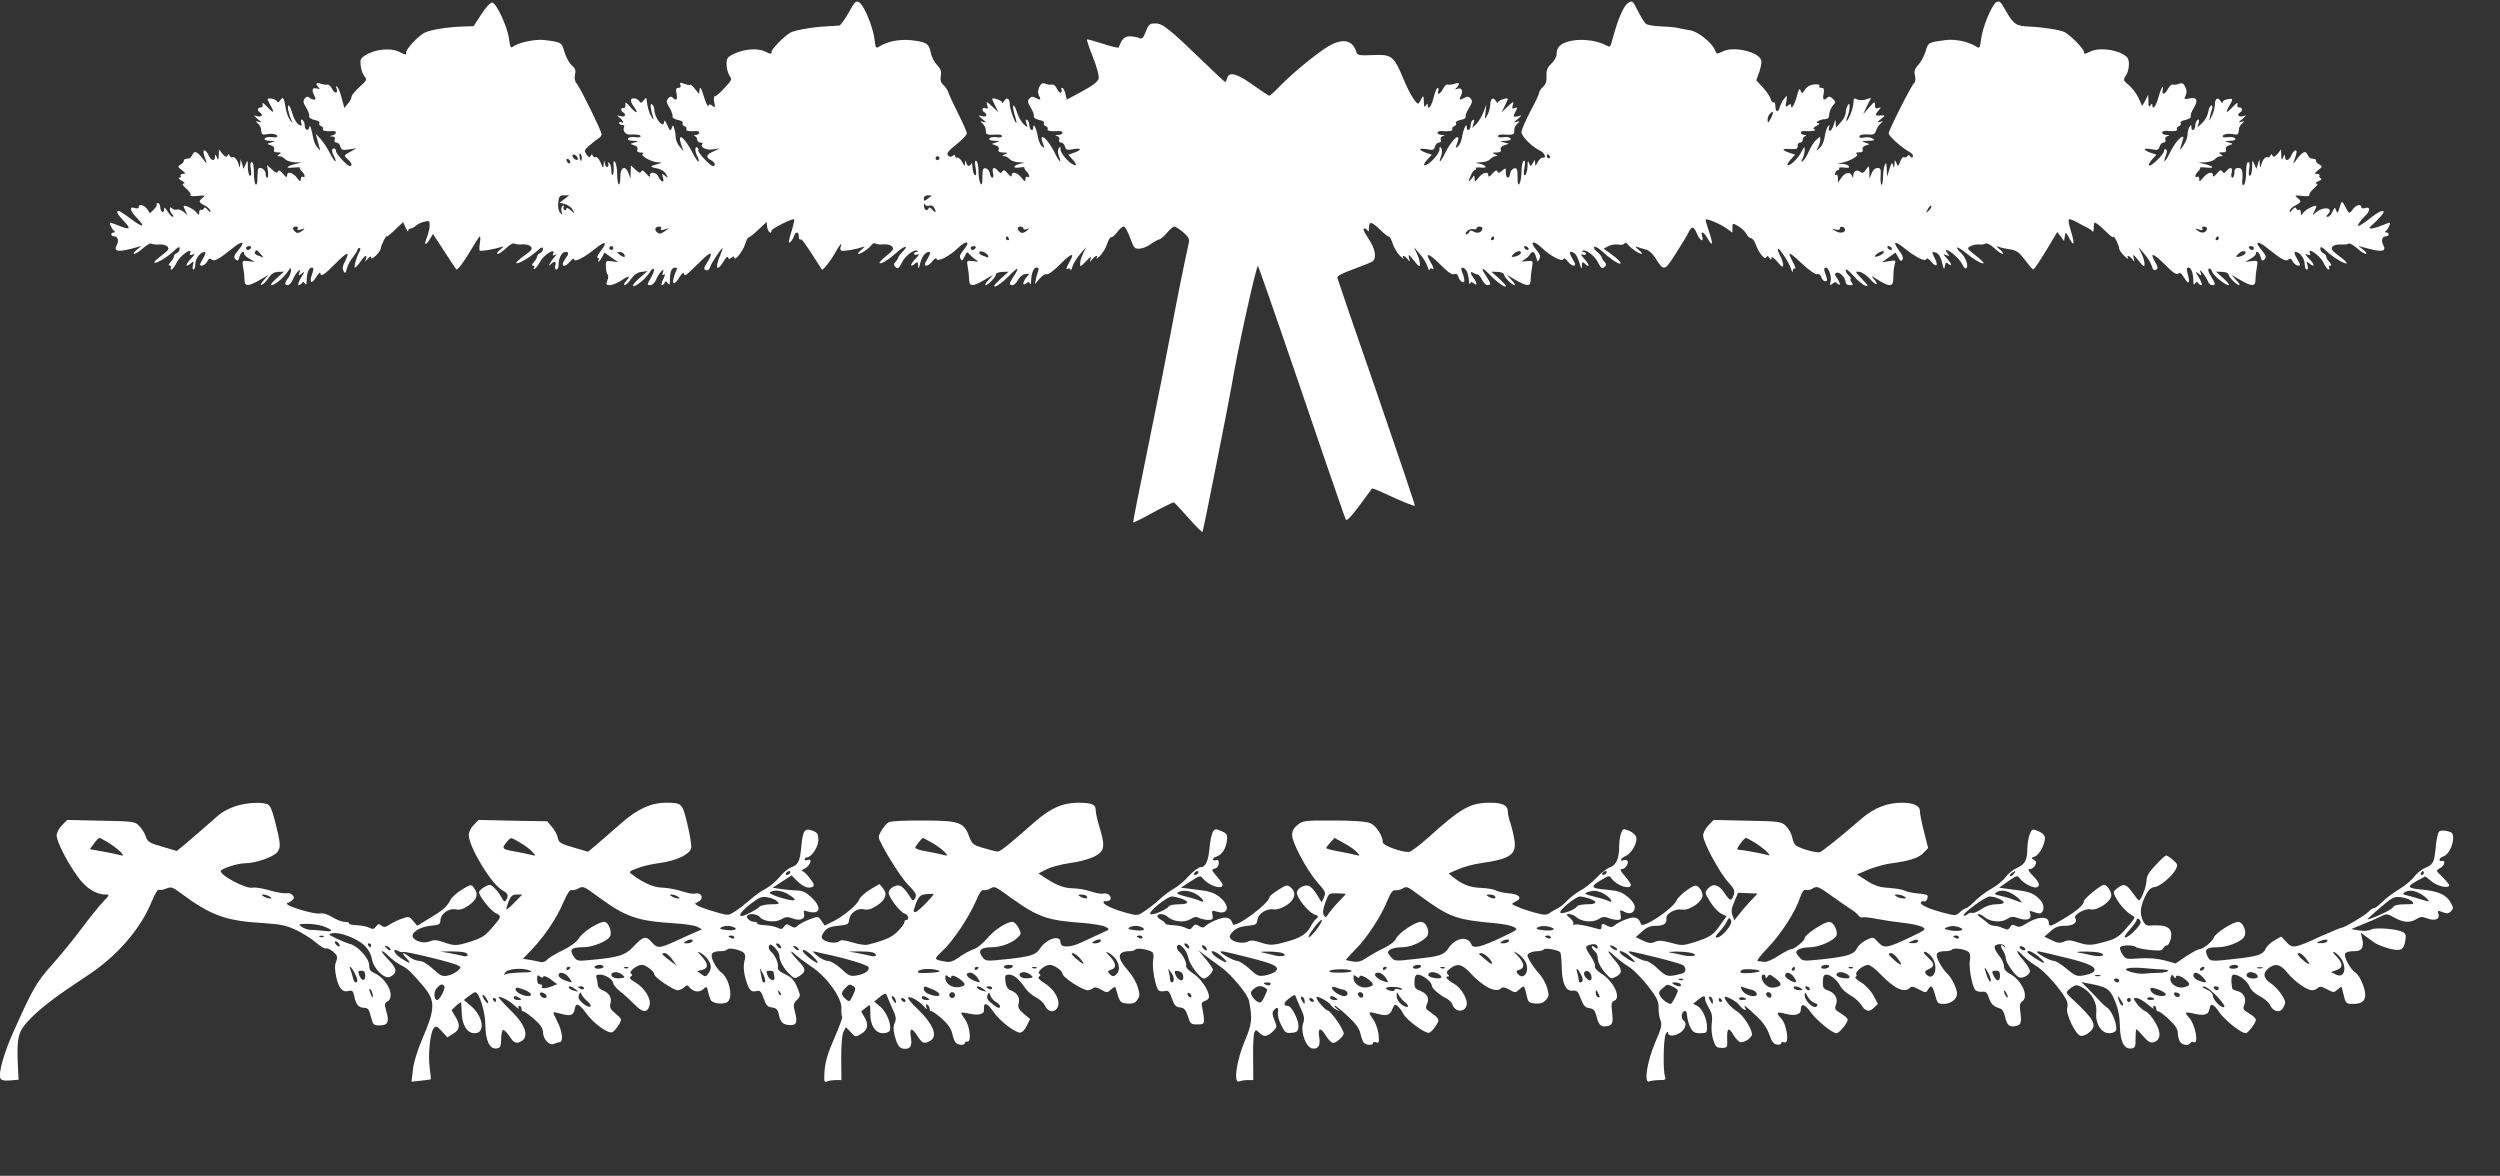
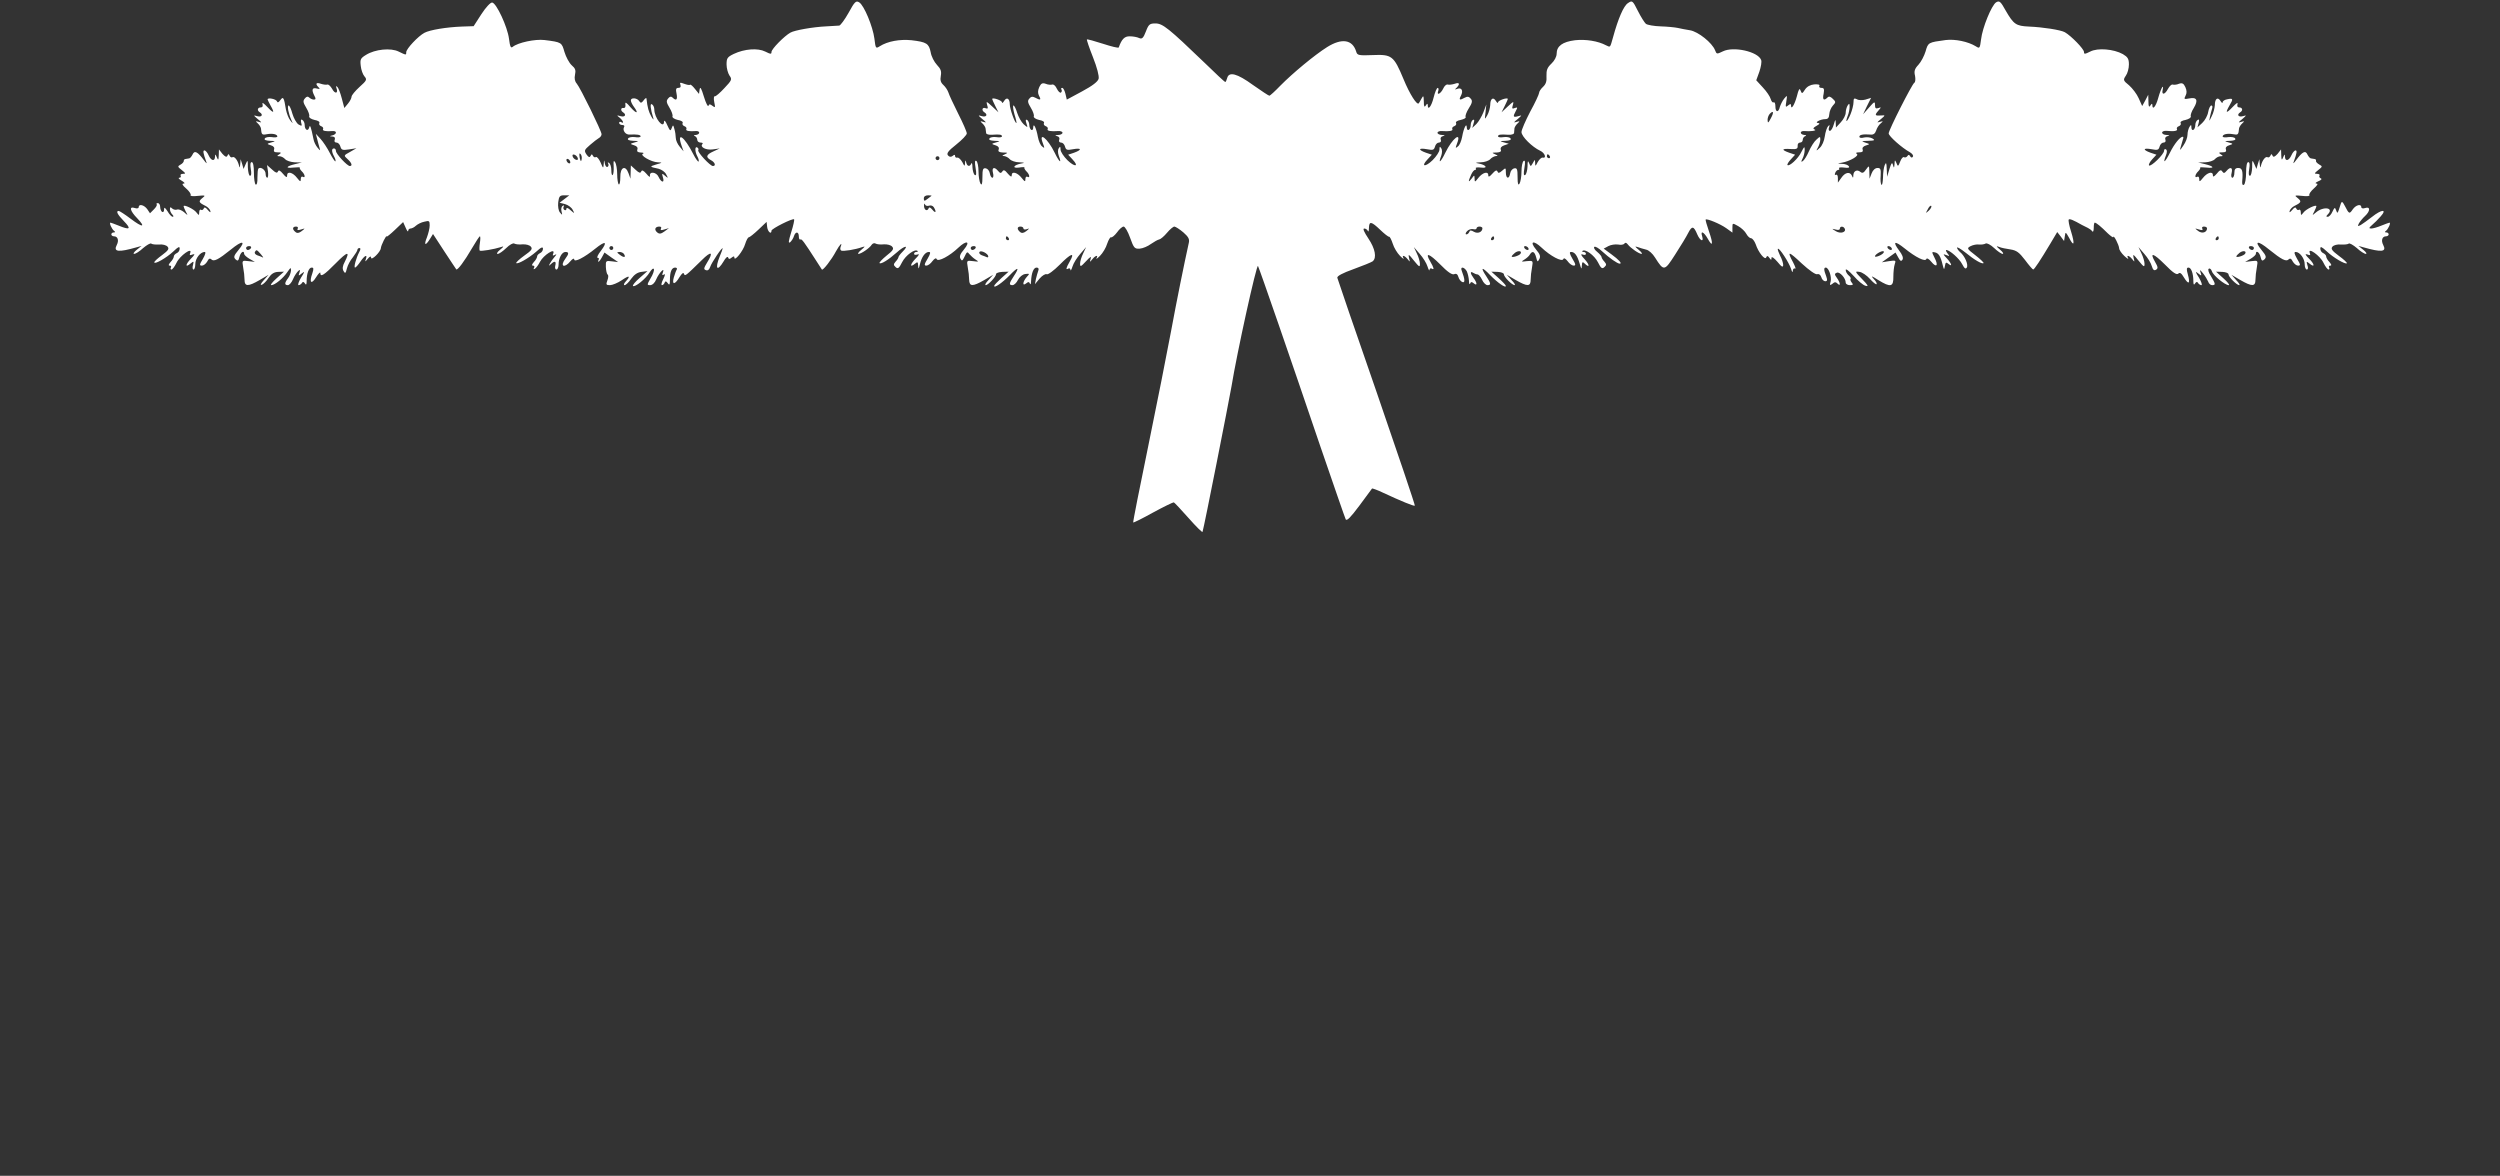
<svg xmlns="http://www.w3.org/2000/svg" version="1.0" width="1280pt" height="602pt" viewBox="0 0 1280 602" preserveAspectRatio="xMidYMid meet">
  <rect x="0" y="0" width="1280" height="602" fill="#333333" stroke="none" />
  <g transform="translate(0,602) scale(0.1,-0.1)" fill="#ffffff" stroke="none">
-     <path d="M4345 5955 c-20 -36 -42 -65 -48 -66 -7 0 -37 -2 -67 -4 -67 -3 -163 -20 -183 -32 -31 -17 -97 -84 -97 -99 0 -12 -4 -12 -32 2 -38 19 -106 14 -161 -12 -33 -16 -37 -22 -37 -54 0 -19 7 -45 15 -57 14 -19 12 -24 -26 -64 -22 -24 -44 -43 -49 -42 -5 2 -7 -11 -3 -30 6 -28 5 -30 -9 -19 -13 10 -17 10 -21 0 -2 -7 -13 14 -23 47 -13 43 -19 54 -22 37 l-3 -23 -21 26 c-11 14 -22 24 -25 21 -3 -3 -16 0 -30 5 -21 8 -24 7 -19 -6 3 -9 0 -15 -11 -15 -12 0 -14 -7 -9 -30 6 -31 -2 -38 -20 -20 -8 8 -15 6 -23 -4 -11 -13 -9 -21 7 -48 11 -18 18 -38 15 -44 -2 -6 10 -14 27 -18 18 -3 29 -10 25 -16 -3 -6 1 -13 9 -16 9 -3 13 -10 10 -15 -5 -9 15 -13 49 -10 9 1 17 -3 17 -8 0 -6 -8 -11 -17 -12 -11 0 -13 -3 -5 -6 6 -2 12 -11 12 -19 0 -8 8 -14 17 -14 9 0 13 -3 10 -7 -16 -15 17 -33 52 -28 l36 5 -32 -15 c-38 -17 -41 -30 -13 -45 21 -11 27 -30 10 -30 -14 0 -80 71 -75 81 3 4 1 10 -5 14 -13 8 -13 -21 1 -47 6 -11 8 -22 6 -25 -3 -3 -16 15 -28 39 -45 89 -86 118 -59 41 l10 -28 -20 24 c-11 13 -20 33 -20 45 0 11 -3 32 -7 45 -6 23 -7 23 -14 5 -6 -17 -9 -15 -23 16 -8 19 -15 27 -16 18 -1 -43 -50 18 -50 62 0 10 -5 22 -12 26 -11 7 -8 -23 7 -71 3 -11 -1 -7 -10 8 -14 25 -20 46 -25 92 0 6 -7 2 -14 -8 -11 -15 -16 -16 -23 -5 -10 17 -43 20 -43 4 0 -7 7 -21 15 -32 27 -36 15 -39 -16 -4 -23 27 -29 30 -27 15 2 -12 -2 -19 -9 -18 -15 3 -17 -13 -3 -22 19 -12 10 -26 -12 -20 -21 6 -22 5 -5 -8 18 -15 24 -33 7 -22 -5 3 -10 1 -10 -4 0 -6 7 -11 16 -11 8 0 13 -4 10 -9 -11 -17 6 -42 28 -40 36 2 56 -1 56 -9 0 -5 -13 -7 -29 -4 -16 2 -32 -1 -35 -7 -5 -7 5 -11 26 -12 30 -1 31 -2 8 -8 -25 -7 -25 -8 -3 -15 14 -4 20 -12 16 -22 -3 -10 2 -14 18 -15 13 0 18 -3 11 -6 -19 -7 42 -43 76 -44 25 -1 25 -2 -8 -11 -36 -11 -35 -12 12 -22 15 -4 33 -16 39 -29 11 -21 11 -21 -6 -7 -16 14 -17 13 -11 -8 10 -30 -8 -28 -22 2 -11 26 -49 30 -44 5 1 -8 -7 -3 -18 11 -16 18 -23 21 -27 12 -4 -10 -11 -8 -29 9 l-24 22 -1 -34 -1 -34 -10 28 c-16 44 -43 31 -42 -20 0 -23 -3 -40 -8 -37 -4 3 -8 26 -8 52 0 26 -5 54 -11 62 -7 11 -9 6 -7 -22 1 -20 -1 -40 -5 -44 -4 -4 -7 7 -7 24 0 17 -5 34 -12 38 -6 4 -8 3 -4 -4 3 -6 2 -13 -3 -16 -5 -4 -12 4 -14 16 -4 22 -4 22 -6 -2 -2 -24 -3 -23 -16 8 -8 18 -19 31 -24 28 -5 -4 -12 0 -15 6 -5 10 -7 10 -12 0 -5 -10 -10 -8 -21 7 -13 20 -12 23 18 49 17 15 38 31 45 35 8 4 14 13 14 20 0 16 -109 238 -127 259 -10 11 -13 27 -9 45 5 23 2 33 -17 49 -13 12 -29 42 -37 68 -14 49 -14 50 -102 61 -47 6 -137 -13 -163 -35 -10 -8 -14 2 -19 42 -8 61 -64 182 -86 185 -9 1 -32 -24 -55 -59 l-40 -62 -60 -2 c-79 -3 -164 -17 -192 -32 -32 -17 -93 -82 -93 -99 0 -16 0 -16 -39 3 -40 20 -121 12 -167 -17 -28 -17 -31 -23 -27 -56 2 -21 11 -45 19 -54 14 -16 12 -21 -25 -54 -23 -21 -41 -43 -41 -50 0 -7 -8 -23 -18 -35 l-19 -23 -13 49 c-7 27 -17 54 -23 59 -7 7 -8 4 -4 -7 10 -28 -9 -30 -23 -2 -8 13 -18 23 -24 21 -6 -2 -21 0 -33 4 -25 9 -30 0 -12 -18 9 -9 7 -10 -10 -6 -23 6 -27 -7 -11 -38 8 -14 7 -19 -3 -19 -7 0 -18 5 -23 10 -8 8 -15 6 -23 -4 -11 -13 -9 -21 7 -48 11 -18 18 -38 15 -44 -2 -6 10 -14 27 -18 18 -3 29 -10 25 -16 -3 -6 1 -13 9 -16 9 -3 13 -10 10 -15 -5 -9 15 -13 48 -10 10 1 18 -2 18 -8 0 -5 -8 -12 -18 -14 -16 -4 -16 -5 0 -6 11 -1 15 -6 12 -16 -4 -9 0 -15 9 -15 8 0 17 -9 20 -21 5 -17 11 -19 44 -14 l38 6 -33 -19 c-33 -18 -33 -18 -12 -37 21 -19 26 -35 11 -35 -13 0 -71 62 -71 77 0 7 -4 13 -10 13 -13 0 -13 -16 1 -42 6 -11 9 -22 6 -24 -2 -2 -15 17 -28 42 -13 26 -35 59 -48 73 l-24 26 7 -27 c3 -14 9 -34 12 -45 5 -16 4 -16 -11 2 -9 11 -18 30 -20 43 -13 64 -18 77 -22 59 -6 -22 -23 -12 -23 13 0 10 -5 22 -12 26 -7 5 -9 0 -6 -14 5 -18 4 -19 -14 -9 -10 7 -24 31 -31 55 -6 23 -15 42 -19 42 -9 0 -1 -42 14 -75 9 -20 9 -20 -6 -1 -9 11 -18 36 -22 55 -10 63 -14 69 -29 48 -9 -12 -14 -14 -17 -6 -4 12 -48 21 -48 10 1 -3 7 -17 15 -31 23 -40 17 -43 -16 -8 -18 19 -28 26 -25 16 3 -12 0 -18 -9 -18 -17 0 -20 -16 -5 -25 19 -12 10 -26 -12 -20 -22 6 -22 6 2 -15 21 -17 22 -19 5 -14 -17 5 -18 4 -5 -8 8 -7 15 -19 16 -25 3 -33 5 -35 31 -30 28 5 53 0 53 -12 0 -4 -13 -6 -29 -3 -16 2 -32 -1 -35 -7 -5 -7 5 -11 26 -12 30 -1 31 -2 8 -8 -25 -7 -25 -8 -3 -15 14 -4 20 -12 16 -22 -3 -10 2 -14 18 -14 19 0 21 -2 9 -10 -13 -8 -13 -10 1 -10 9 0 22 -7 29 -15 7 -8 29 -15 49 -16 l36 -1 -33 -8 c-47 -11 -54 -23 -10 -18 21 2 35 2 33 0 -2 -3 2 -11 10 -19 17 -16 20 -37 5 -28 -6 3 -10 -2 -10 -12 0 -15 -3 -14 -19 6 -22 29 -51 36 -51 13 0 -13 -5 -11 -21 8 -15 18 -22 21 -26 12 -4 -10 -12 -7 -30 10 l-26 23 5 -32 c2 -18 1 -33 -4 -33 -4 0 -8 9 -8 20 0 20 -25 38 -37 27 -3 -3 -5 -24 -5 -47 1 -23 -3 -38 -9 -35 -5 4 -9 31 -9 61 0 33 -4 54 -11 54 -7 0 -9 -12 -5 -35 4 -22 3 -35 -4 -35 -5 0 -10 19 -11 43 0 39 -1 40 -11 17 l-11 -25 -7 25 -8 25 -2 -25 c-2 -21 -3 -22 -7 -5 -7 26 -23 46 -33 40 -5 -3 -11 1 -14 7 -5 11 -7 11 -12 0 -4 -8 -11 -5 -25 10 l-18 23 -1 -30 c-1 -26 -3 -27 -10 -10 -7 17 -9 17 -9 3 -1 -26 -20 -22 -33 7 -6 14 -16 25 -21 25 -9 0 -7 -14 8 -55 6 -15 3 -14 -11 5 -32 43 -48 52 -58 29 -5 -10 -13 -20 -18 -20 -4 -1 -12 -2 -18 -3 -5 0 -10 -5 -9 -10 0 -5 -7 -14 -17 -19 -16 -9 -15 -11 7 -28 20 -16 21 -19 6 -19 -10 0 -15 -4 -12 -10 3 -5 0 -10 -7 -10 -7 -1 -2 -7 12 -15 15 -9 19 -15 10 -15 -10 0 -6 -9 13 -25 16 -14 26 -29 23 -34 -4 -5 13 -7 36 -4 40 4 42 3 24 -11 -21 -17 -19 -23 16 -40 12 -6 23 -18 25 -26 3 -10 -2 -8 -13 5 -11 14 -18 16 -21 7 -3 -6 -9 -10 -14 -6 -5 3 -9 -3 -9 -13 -1 -17 -1 -17 -14 -1 -12 17 -66 43 -66 32 0 -3 5 -15 11 -27 12 -22 12 -22 -9 -3 -12 10 -28 16 -35 13 -8 -3 -20 0 -26 6 -8 8 -11 7 -11 -4 0 -8 5 -20 12 -27 7 -7 8 -12 2 -12 -5 0 -17 12 -26 28 -14 21 -18 23 -18 9 0 -10 -4 -15 -10 -12 -5 3 -10 15 -10 26 0 10 -5 19 -12 19 -6 0 -9 -3 -6 -6 4 -3 -3 -15 -14 -26 l-20 -20 -14 21 c-16 22 -44 29 -44 10 0 -6 -9 -8 -20 -4 -30 10 -25 -14 12 -52 46 -48 29 -50 -33 -3 -29 22 -57 40 -61 40 -16 0 -7 -18 27 -53 39 -40 30 -46 -28 -22 -20 8 -39 15 -41 15 -9 0 7 -34 18 -42 7 -5 7 -8 -1 -8 -7 0 -13 -4 -13 -10 0 -5 6 -10 14 -10 19 0 26 -21 14 -44 -19 -36 8 -39 102 -12 l25 7 -25 -20 c-14 -11 -20 -21 -13 -21 7 0 28 13 46 30 19 16 37 26 41 23 4 -4 22 -6 40 -5 19 2 37 -3 44 -11 9 -11 4 -19 -28 -43 -22 -16 -40 -32 -40 -37 0 -13 63 23 98 56 25 24 32 27 32 14 0 -10 -7 -20 -15 -23 -8 -4 -15 -11 -15 -17 0 -6 -7 -19 -17 -29 -10 -12 -12 -18 -4 -18 7 0 9 -4 6 -10 -3 -5 -2 -10 3 -10 5 0 17 16 26 35 17 36 82 82 70 50 -5 -11 -2 -14 12 -8 14 5 12 -1 -9 -22 -29 -30 -29 -48 -1 -24 16 13 17 12 12 -8 -4 -13 -2 -23 3 -23 5 0 9 13 9 28 0 29 26 62 48 62 7 0 3 -14 -9 -35 -18 -30 -19 -35 -5 -35 8 0 20 9 27 21 7 15 14 18 21 11 13 -13 35 -2 101 51 57 47 78 45 38 -3 -24 -29 -26 -37 -15 -48 11 -10 15 -8 20 13 6 24 24 36 24 15 0 -5 12 -16 27 -25 l28 -16 -33 4 c-33 4 -33 4 -27 -32 4 -20 7 -48 7 -63 0 -36 18 -36 77 -2 l46 27 -25 -28 c-15 -17 -19 -26 -10 -23 8 2 24 18 35 35 14 21 28 30 49 31 l30 1 -39 -35 c-21 -19 -33 -34 -26 -34 18 0 62 36 83 68 16 23 18 24 18 7 -1 -11 -7 -29 -15 -39 -19 -25 -19 -36 -1 -36 7 0 19 13 26 30 14 34 45 66 33 34 -6 -17 -5 -18 12 -4 16 13 16 9 -4 -22 -12 -21 -18 -38 -12 -38 5 0 13 5 17 11 4 8 9 7 15 -2 6 -10 9 -7 9 11 0 40 11 70 26 70 10 0 11 -6 3 -30 -17 -47 -5 -59 19 -20 12 19 22 29 22 23 0 -24 18 -13 79 49 61 62 75 64 46 7 -11 -20 -13 -35 -6 -47 8 -14 11 -12 17 13 4 17 18 43 31 58 12 16 23 33 23 38 0 5 5 9 10 9 7 0 7 -7 -1 -21 -16 -31 -29 -79 -21 -79 4 0 16 14 27 30 22 33 38 40 28 13 -5 -15 -3 -14 10 2 11 13 16 15 17 6 0 -18 49 29 50 49 1 14 29 71 30 59 0 -3 19 12 42 34 l42 40 13 -29 c7 -16 12 -23 13 -16 0 6 5 12 12 12 6 0 19 6 27 14 9 8 28 18 44 21 24 6 27 5 27 -19 0 -15 -7 -42 -14 -61 -17 -41 -8 -46 15 -9 l16 26 58 -89 c32 -48 59 -90 61 -92 6 -7 43 43 80 107 20 34 38 62 41 62 3 0 3 -15 0 -34 -3 -19 -3 -36 -1 -39 5 -5 75 7 109 18 16 6 16 3 -5 -14 -14 -11 -19 -21 -12 -21 8 0 27 14 44 30 17 17 35 27 41 23 7 -4 26 -6 43 -4 17 1 36 -4 42 -12 10 -11 3 -20 -34 -46 -25 -18 -43 -35 -41 -38 8 -7 64 25 102 58 26 24 35 27 35 15 0 -9 -7 -19 -15 -22 -8 -4 -15 -11 -15 -17 0 -6 -7 -19 -17 -29 -10 -12 -12 -18 -4 -18 7 0 9 -5 5 -12 -4 -7 -3 -8 5 -4 6 4 18 20 26 36 18 34 79 73 68 43 -5 -12 -3 -14 8 -8 10 6 10 3 -2 -11 -9 -10 -20 -26 -24 -34 -6 -12 -5 -13 6 -2 19 18 28 15 22 -8 -3 -11 0 -20 6 -20 6 0 11 12 11 26 0 33 17 64 35 64 19 0 18 -10 0 -34 -30 -40 -6 -52 26 -13 10 12 18 16 19 9 0 -17 51 9 108 55 52 42 65 37 28 -12 -15 -19 -22 -35 -16 -35 6 0 8 -4 5 -10 -3 -5 -4 -10 -1 -10 3 0 11 10 18 23 l13 24 35 -25 35 -24 -32 4 c-31 4 -32 3 -31 -29 1 -19 5 -36 9 -39 5 -2 4 -16 -1 -29 -8 -22 -7 -25 13 -25 12 0 39 11 60 25 39 27 48 24 20 -7 -9 -10 -11 -18 -5 -18 6 0 22 15 34 33 16 22 33 33 53 35 l30 4 -40 -35 c-22 -19 -38 -38 -34 -41 9 -9 66 37 85 69 10 16 19 24 22 17 2 -7 -5 -28 -17 -47 -19 -33 -19 -35 -2 -35 11 0 24 12 31 30 14 33 46 66 34 35 -5 -13 -4 -16 5 -11 8 6 7 -2 -3 -23 -9 -17 -12 -31 -7 -31 5 0 12 6 14 13 4 9 8 8 16 -3 8 -12 11 -8 11 17 0 42 9 63 27 63 8 0 11 -5 8 -10 -4 -6 -10 -24 -15 -40 -11 -40 5 -39 29 1 12 19 20 26 23 17 5 -14 7 -12 91 70 49 49 62 43 27 -13 -17 -28 -18 -34 -6 -38 10 -4 17 2 22 16 6 21 64 107 64 95 0 -3 -7 -22 -15 -41 -26 -64 -13 -80 20 -25 10 18 20 27 23 20 3 -10 7 -10 18 -1 10 8 14 8 14 0 0 -22 45 34 55 69 6 19 14 35 19 35 4 0 27 18 50 40 l41 39 3 -27 c3 -24 22 -40 22 -18 0 10 109 65 116 58 2 -2 -4 -32 -15 -66 -14 -46 -16 -59 -5 -51 7 7 16 20 19 31 8 25 25 24 25 -2 0 -11 4 -18 8 -15 7 4 18 -11 81 -109 14 -22 27 -42 29 -45 5 -7 50 51 72 93 20 36 35 51 24 23 -3 -8 -2 -16 3 -19 9 -5 73 5 108 18 16 5 15 3 -5 -14 -14 -11 -20 -21 -15 -21 14 0 58 30 68 47 5 7 14 10 20 6 6 -4 26 -6 43 -4 17 1 36 -4 42 -12 10 -11 4 -20 -29 -46 -22 -18 -38 -35 -36 -38 8 -7 45 16 88 54 41 37 66 40 30 4 -12 -12 -21 -24 -21 -28 0 -3 -6 -14 -14 -22 -12 -14 -12 -18 0 -29 11 -10 17 -6 33 26 18 35 66 70 79 57 3 -3 0 -5 -6 -5 -7 0 -12 -4 -12 -10 0 -5 8 -6 18 -3 11 4 8 -3 -11 -22 -28 -29 -30 -48 -2 -25 13 11 15 9 16 -11 1 -19 3 -17 9 8 9 38 27 63 46 63 10 0 8 -9 -7 -35 -17 -28 -18 -35 -6 -35 8 0 22 10 31 23 11 14 19 18 22 10 7 -15 66 16 111 59 42 40 64 33 28 -10 -19 -22 -24 -36 -17 -47 7 -13 10 -11 21 12 11 24 14 26 24 12 7 -8 21 -21 32 -28 18 -11 17 -12 -13 -8 -33 4 -33 4 -27 -32 4 -20 7 -48 7 -63 1 -36 18 -36 77 -2 l46 27 -24 -27 c-14 -14 -20 -26 -14 -26 12 0 53 43 53 57 0 5 14 10 32 11 l32 1 -37 -33 c-20 -18 -37 -36 -37 -40 0 -13 42 16 81 56 42 44 51 41 19 -7 -24 -36 -25 -45 -6 -45 8 0 21 12 28 27 8 15 23 28 37 30 23 3 24 2 8 -15 -21 -24 -24 -50 -3 -33 11 9 15 9 19 -1 3 -7 6 -2 6 12 2 43 13 70 28 70 10 0 13 -6 9 -16 -3 -9 -9 -28 -12 -42 l-5 -27 24 29 c14 16 30 25 36 22 6 -4 36 18 67 49 58 59 80 66 51 16 -19 -33 -22 -45 -7 -36 6 3 10 0 11 -7 0 -7 5 1 10 17 5 17 23 46 40 65 l30 35 -15 -32 c-9 -18 -16 -41 -16 -53 0 -18 4 -16 30 12 22 24 29 28 24 13 -5 -19 -5 -19 9 -2 16 20 32 23 21 5 -4 -7 4 -2 18 12 14 14 31 42 37 63 7 20 16 35 20 32 4 -2 18 9 30 25 12 17 27 30 34 30 7 0 22 -26 33 -57 19 -53 23 -58 50 -56 15 1 41 12 57 24 16 11 35 22 42 23 7 1 25 16 40 34 15 18 32 32 38 32 7 -1 27 -14 46 -30 25 -22 32 -34 28 -52 -25 -113 -62 -296 -92 -458 -20 -107 -72 -370 -116 -584 -44 -213 -79 -390 -77 -391 2 -2 48 21 102 51 55 30 103 53 106 52 4 -2 38 -38 76 -81 38 -43 70 -75 71 -70 8 24 134 663 148 743 28 173 129 631 136 618 9 -18 170 -484 319 -923 68 -198 126 -366 130 -374 6 -10 25 10 70 70 34 46 64 86 65 88 2 1 28 -8 57 -22 90 -42 158 -70 162 -66 2 2 -86 263 -195 579 -110 316 -200 580 -202 588 -1 9 27 24 83 44 47 17 91 35 98 40 22 18 13 65 -22 117 -22 33 -30 51 -21 51 7 0 16 -6 18 -12 3 -7 6 -1 6 15 1 36 12 34 58 -10 21 -20 41 -36 45 -35 4 1 12 -15 19 -36 6 -20 23 -48 37 -62 14 -14 22 -19 18 -12 -11 18 5 15 21 -5 13 -16 13 -16 7 7 -5 21 -1 19 25 -14 27 -33 31 -36 31 -17 0 12 -7 36 -16 54 l-15 32 30 -35 c17 -19 35 -48 40 -65 5 -16 10 -24 10 -17 1 7 6 10 11 7 15 -9 12 3 -7 36 -29 49 -7 43 51 -15 37 -38 60 -54 71 -50 11 5 18 0 22 -14 3 -11 12 -23 20 -26 15 -6 14 13 -3 58 -9 23 13 20 26 -3 5 -11 10 -32 11 -48 0 -15 3 -22 6 -15 4 10 8 10 19 1 18 -15 18 2 -1 27 -18 24 -19 38 -2 27 6 -4 16 -8 22 -8 5 0 16 -12 23 -27 7 -16 20 -28 28 -28 19 0 18 9 -6 45 -32 48 -23 51 19 7 39 -40 81 -69 81 -56 0 4 -17 22 -37 40 l-37 33 32 -1 c18 -1 32 -6 32 -13 0 -13 42 -55 55 -55 5 0 -2 12 -16 26 l-24 27 46 -27 c59 -34 76 -34 76 2 0 15 3 43 7 63 6 35 5 35 -27 32 -29 -4 -30 -3 -12 8 11 7 24 18 28 26 13 21 24 15 32 -14 6 -25 8 -26 16 -10 8 14 4 25 -16 49 -36 43 -14 50 28 10 45 -43 104 -74 111 -59 3 8 11 4 22 -10 9 -13 23 -23 31 -23 12 0 11 7 -6 35 -15 26 -17 35 -7 35 19 0 32 -19 44 -60 8 -29 10 -31 11 -11 1 20 4 22 13 13 27 -27 29 -10 2 20 -19 20 -23 29 -11 25 9 -4 17 -2 17 3 0 6 -5 10 -12 10 -6 0 -9 2 -6 5 13 13 61 -22 79 -57 16 -32 22 -36 33 -26 12 11 12 15 0 29 -8 8 -14 19 -14 23 0 4 -10 16 -22 26 -13 10 -20 22 -15 26 4 4 22 -6 40 -23 37 -34 78 -63 90 -63 14 0 -4 20 -44 49 l-38 28 24 13 c13 7 35 10 50 8 14 -3 28 -1 32 5 4 6 10 5 17 -4 14 -19 58 -49 71 -49 5 0 -1 10 -15 21 -20 17 -21 19 -5 14 11 -4 30 -10 43 -13 13 -2 34 -21 46 -41 45 -71 48 -70 103 16 28 43 58 93 67 111 19 37 28 35 46 -8 14 -33 35 -42 25 -10 -10 31 8 24 28 -11 26 -47 30 -30 7 36 -11 32 -19 60 -17 61 6 6 74 -22 105 -44 l32 -23 0 25 c0 25 0 25 30 8 16 -9 35 -27 41 -39 7 -13 18 -23 25 -23 6 0 17 -14 23 -30 14 -43 48 -84 54 -68 4 10 8 9 16 -2 9 -13 11 -13 11 0 0 8 13 0 30 -20 22 -27 29 -31 30 -17 0 10 -7 32 -16 48 -8 17 -14 33 -11 35 7 7 57 -71 67 -102 5 -17 9 -22 9 -11 1 10 6 15 12 12 5 -4 1 10 -10 31 -33 61 -25 60 44 -5 38 -35 71 -58 79 -55 9 3 17 -3 21 -15 3 -12 13 -21 20 -21 11 0 12 6 5 26 -12 31 -13 44 -2 44 15 0 31 -47 25 -71 -6 -20 -4 -22 9 -12 11 10 17 10 26 1 17 -17 15 4 -3 29 -13 18 -13 22 0 27 15 5 45 -28 45 -51 0 -7 10 -13 21 -13 17 0 19 3 10 13 -6 8 -9 16 -6 19 3 3 -1 11 -10 18 -8 7 -15 19 -15 28 0 8 17 -5 40 -30 22 -25 49 -48 61 -51 18 -5 14 2 -17 34 -37 38 -38 41 -14 37 13 -1 38 -18 54 -36 16 -18 31 -30 34 -27 3 3 -3 15 -14 26 -17 19 -13 18 23 -5 63 -39 78 -35 77 17 0 23 3 52 7 64 7 20 6 21 -29 16 l-37 -6 35 25 35 25 14 -25 c10 -19 15 -22 22 -11 5 9 -1 25 -18 47 -35 47 -22 51 29 10 57 -46 106 -70 111 -54 2 6 13 1 25 -14 27 -33 38 -20 17 20 -15 30 -15 32 1 28 19 -3 30 -20 40 -63 7 -27 8 -28 12 -7 3 19 6 21 18 11 22 -18 16 2 -8 28 -21 22 -21 24 -3 17 18 -7 18 -6 6 9 -7 9 -10 17 -6 17 17 0 67 -44 81 -72 12 -23 18 -27 24 -18 9 15 -10 59 -34 79 -9 8 -16 18 -16 23 0 5 19 -6 43 -25 46 -38 86 -61 93 -54 2 2 -16 20 -42 40 -44 34 -45 36 -24 47 12 6 31 10 43 8 12 -1 27 1 33 5 7 4 26 -6 44 -23 18 -17 37 -30 44 -30 6 1 0 10 -14 22 -20 17 -21 20 -5 14 11 -5 37 -10 58 -13 32 -5 45 -15 75 -54 20 -27 39 -49 42 -49 6 1 36 46 88 133 l35 59 18 -23 17 -23 4 25 c3 23 4 23 22 -9 25 -49 30 -33 10 32 -10 31 -15 58 -12 62 5 5 24 -3 68 -28 8 -4 22 -11 30 -15 8 -4 18 -11 22 -17 4 -6 8 1 8 17 0 15 2 27 5 27 8 0 32 -20 66 -54 16 -15 29 -24 29 -20 1 15 29 -40 30 -57 0 -8 12 -26 27 -40 14 -13 23 -18 19 -11 -11 18 5 15 21 -5 13 -16 13 -16 7 7 -5 21 -1 19 25 -14 27 -33 31 -36 31 -17 0 12 -7 36 -16 54 l-15 32 30 -35 c17 -19 34 -47 38 -62 6 -20 12 -25 22 -19 11 7 10 14 -5 40 -30 52 -9 46 51 -14 41 -42 60 -54 68 -46 8 8 16 2 29 -20 24 -39 33 -32 20 15 -8 28 -7 36 3 36 14 0 25 -30 25 -70 0 -18 3 -21 9 -11 6 9 11 10 15 2 4 -6 12 -11 17 -11 6 0 0 17 -12 38 -20 31 -20 35 -4 22 17 -14 18 -13 12 5 -6 16 -3 15 13 -5 11 -14 22 -33 26 -42 3 -10 12 -18 20 -18 19 0 18 6 -6 46 -12 18 -17 35 -11 38 5 4 12 -2 16 -13 6 -21 67 -71 86 -71 7 0 -5 15 -26 34 l-39 35 32 -1 c18 -1 32 -6 32 -13 0 -13 42 -55 55 -55 5 0 -2 12 -16 26 l-24 27 46 -27 c59 -34 77 -34 77 2 0 15 3 43 7 63 6 36 6 36 -27 32 l-33 -4 28 16 c15 9 27 20 27 25 0 21 18 9 24 -15 5 -21 9 -23 20 -13 11 11 9 19 -15 48 -40 48 -19 50 38 3 66 -53 88 -64 101 -51 7 7 14 4 21 -11 7 -12 19 -21 27 -21 14 0 13 5 -5 35 -14 25 -17 35 -7 35 21 0 46 -34 46 -63 0 -15 5 -27 11 -27 6 0 8 9 3 22 -6 20 -5 21 10 9 29 -24 28 -5 -1 24 -21 21 -23 27 -9 22 14 -6 17 -3 12 8 -12 32 53 -14 70 -50 9 -19 21 -35 26 -35 5 0 6 4 3 10 -3 6 -1 10 6 10 8 0 6 6 -4 18 -10 10 -17 23 -17 29 0 6 -7 13 -15 17 -8 3 -15 13 -15 23 0 13 7 10 33 -14 32 -31 95 -68 103 -61 2 3 -16 20 -41 38 -36 27 -42 36 -33 47 7 8 25 13 44 11 18 -1 36 1 40 5 4 3 22 -7 41 -23 18 -17 39 -30 46 -30 7 0 1 10 -13 21 l-25 20 25 -7 c94 -27 121 -24 102 12 -12 23 -5 44 14 44 8 0 14 5 14 10 0 6 -6 10 -12 10 -9 0 -9 3 -2 8 11 8 27 42 18 42 -2 0 -21 -7 -41 -15 -19 -8 -43 -15 -52 -15 -13 0 -13 3 4 18 11 9 31 29 44 44 35 39 5 37 -45 -3 -22 -17 -47 -35 -57 -41 -16 -8 -17 -7 -9 9 6 10 20 27 31 37 27 25 28 50 1 41 -11 -4 -20 -2 -20 4 0 19 -28 12 -44 -11 -17 -25 -19 -24 -40 17 -12 23 -16 26 -21 12 -17 -54 -17 -53 -24 -34 -6 17 -8 16 -19 -7 -6 -14 -17 -26 -24 -26 -9 0 -9 3 0 12 35 35 -22 44 -62 9 -18 -15 -18 -15 -7 6 6 12 11 24 11 27 0 11 -54 -15 -66 -32 -13 -16 -13 -16 -14 1 0 10 -4 16 -9 13 -5 -4 -11 0 -14 6 -3 9 -10 7 -21 -7 -11 -13 -16 -15 -13 -5 2 8 13 20 25 26 35 17 37 23 16 40 -18 14 -16 15 24 11 23 -3 40 -1 36 4 -3 5 7 20 23 34 19 17 23 25 13 25 -8 1 -4 6 10 12 15 6 20 12 12 15 -6 3 -10 9 -6 14 3 5 -3 9 -13 9 -15 0 -14 3 6 19 23 18 23 19 5 29 -10 6 -18 14 -16 19 1 4 -2 9 -8 9 -5 1 -14 2 -18 3 -5 0 -13 10 -18 20 -10 23 -26 14 -58 -29 -14 -19 -17 -20 -11 -5 15 41 17 55 8 55 -5 0 -15 -11 -21 -25 -13 -29 -32 -33 -33 -7 0 14 -2 14 -9 -3 -7 -17 -9 -16 -10 10 l-1 30 -18 -23 c-14 -15 -21 -18 -25 -10 -5 11 -7 11 -12 0 -3 -6 -9 -10 -14 -7 -10 6 -26 -14 -33 -40 -4 -17 -5 -16 -7 5 l-2 25 -8 -25 -7 -25 -11 25 c-10 23 -11 22 -11 -17 -1 -24 -6 -43 -11 -43 -7 0 -8 13 -4 35 4 23 2 35 -5 35 -7 0 -11 -21 -11 -54 0 -30 -5 -58 -11 -62 -7 -4 -10 3 -9 17 5 54 0 69 -20 69 -15 0 -20 -7 -20 -25 0 -14 -5 -25 -10 -25 -6 0 -8 11 -4 25 7 28 -7 33 -26 10 -11 -13 -15 -13 -22 -3 -6 10 -13 8 -28 -11 -14 -16 -20 -19 -20 -8 0 22 -29 14 -51 -14 -16 -20 -19 -21 -19 -6 0 10 -4 15 -10 12 -15 -9 -12 12 5 28 8 8 12 16 10 19 -2 2 12 2 33 0 44 -5 37 7 -10 18 l-33 8 36 1 c20 1 42 8 49 16 7 8 20 15 29 15 14 0 14 2 1 10 -12 8 -10 10 9 10 16 0 21 4 18 14 -4 10 2 18 16 22 22 7 22 8 -3 15 -23 6 -22 7 8 8 21 1 31 5 26 12 -3 6 -19 9 -35 7 -16 -3 -29 -1 -29 3 0 12 25 17 53 12 26 -5 28 -3 31 30 1 6 8 18 16 25 13 12 12 13 -5 8 -17 -5 -16 -3 5 14 24 21 24 21 3 15 -23 -6 -32 8 -13 20 15 9 12 25 -5 25 -9 0 -12 6 -9 18 3 10 -7 3 -25 -16 -33 -35 -39 -32 -16 8 20 34 19 38 -10 32 -14 -2 -25 -9 -25 -16 0 -6 -5 -3 -11 7 -14 23 -29 12 -29 -21 -1 -15 -7 -40 -16 -57 -14 -29 -14 -29 -9 -3 3 14 8 33 11 42 3 9 2 16 -4 16 -5 0 -13 -15 -16 -33 -3 -19 -17 -44 -31 -57 l-24 -22 6 22 c4 16 3 21 -5 16 -7 -4 -12 -16 -12 -26 0 -10 -4 -22 -10 -25 -5 -3 -10 2 -10 12 0 15 -2 16 -10 3 -5 -8 -10 -26 -10 -40 0 -14 -9 -38 -21 -55 -19 -28 -20 -28 -13 -5 4 14 9 31 11 38 3 6 2 12 -1 12 -14 0 -44 -37 -66 -82 -25 -50 -38 -59 -21 -15 7 17 7 28 1 32 -6 4 -10 0 -10 -7 0 -18 -68 -84 -77 -75 -3 4 4 18 16 31 l22 24 -30 10 c-42 15 -39 26 5 18 31 -6 36 -4 41 13 3 12 12 21 20 21 9 0 13 6 10 14 -4 9 1 17 11 19 12 3 11 5 -5 6 -13 0 -23 6 -23 12 0 6 10 10 23 9 39 -4 58 0 53 9 -3 5 1 12 10 15 8 3 12 10 9 16 -4 6 7 13 25 16 17 4 29 12 27 18 -3 6 4 26 15 43 24 40 16 57 -23 49 -27 -5 -28 -4 -19 14 7 13 7 26 -1 44 -9 19 -16 23 -33 17 -11 -5 -26 -6 -32 -4 -6 2 -16 -8 -24 -22 -16 -31 -34 -33 -27 -4 3 12 2 18 -2 13 -4 -5 -14 -30 -21 -56 -12 -44 -30 -65 -30 -35 0 8 -4 7 -10 -3 -7 -11 -10 -6 -10 20 l-1 35 -15 -29 -16 -29 -18 40 c-9 21 -32 51 -49 66 -31 25 -31 28 -17 49 9 12 16 38 16 58 0 29 -6 38 -31 53 -47 26 -129 33 -167 13 -28 -14 -32 -14 -32 -2 0 15 -65 82 -98 101 -22 12 -112 26 -184 29 -66 3 -78 11 -119 82 -26 47 -32 52 -49 42 -23 -15 -70 -129 -77 -190 -6 -46 -7 -48 -27 -35 -39 24 -106 38 -154 32 -89 -12 -90 -12 -103 -58 -7 -23 -23 -54 -37 -69 -19 -20 -23 -33 -17 -56 3 -17 2 -33 -4 -36 -12 -8 -131 -242 -131 -259 0 -14 69 -75 108 -96 12 -7 20 -17 16 -23 -4 -7 -9 -6 -14 2 -5 9 -9 9 -14 1 -4 -6 -12 -9 -17 -6 -5 4 -14 -6 -20 -22 -10 -26 -12 -27 -19 -8 -8 18 -9 18 -10 -5 -2 -22 -3 -22 -8 -5 -4 16 -8 12 -18 -20 l-12 -40 -2 40 c-1 32 -3 36 -10 20 -5 -11 -9 -40 -9 -64 -1 -24 -4 -41 -8 -37 -4 4 -6 25 -4 46 2 34 -1 40 -16 40 -12 0 -24 -11 -30 -27 l-11 -28 -1 35 c-1 34 -1 34 -17 12 -12 -18 -19 -20 -29 -12 -17 14 -35 5 -36 -18 0 -14 -2 -15 -7 -2 -10 23 -35 18 -54 -10 l-18 -25 0 23 c0 13 -4 20 -10 17 -6 -3 -7 1 -4 9 3 9 10 16 16 16 5 0 7 4 4 8 -3 5 9 6 26 4 21 -3 29 -1 24 7 -4 6 -19 12 -34 12 -27 2 -27 2 -2 6 41 7 91 36 77 45 -8 5 -3 8 12 8 16 0 21 4 18 14 -4 9 3 17 16 21 22 7 22 7 -3 15 -22 7 -20 8 15 9 33 1 37 3 22 12 -10 6 -29 8 -43 5 -14 -4 -24 -2 -24 4 0 10 18 14 57 11 14 -2 24 5 29 21 4 13 14 29 23 36 14 12 14 13 -4 8 -17 -5 -16 -3 5 14 23 19 23 21 5 19 -36 -3 -38 1 -19 23 17 19 17 21 2 15 -14 -5 -18 -1 -18 15 0 20 -3 19 -30 -12 l-31 -35 20 42 21 42 -29 -9 c-15 -4 -35 -4 -44 2 -14 7 -17 4 -17 -15 0 -14 -7 -41 -15 -61 -17 -41 -30 -50 -15 -10 6 14 10 35 10 47 0 18 -2 19 -10 7 -5 -8 -10 -25 -10 -37 0 -12 -11 -34 -25 -49 l-25 -27 -1 24 c-1 20 -2 19 -10 -8 -5 -18 -14 -33 -20 -33 -6 0 -8 8 -4 18 4 13 3 14 -5 6 -6 -6 -14 -30 -17 -52 -3 -23 -14 -49 -26 -59 -19 -18 -20 -17 -8 4 6 12 11 29 11 39 0 16 -2 16 -20 -1 -12 -10 -29 -38 -39 -61 -10 -23 -24 -45 -31 -49 -9 -6 -9 -3 -1 13 6 11 11 31 11 44 0 20 -2 19 -17 -10 -16 -34 -62 -76 -71 -67 -3 3 5 16 17 29 l22 24 -30 10 c-42 15 -39 22 7 19 30 -2 37 1 36 16 -1 9 4 17 12 17 8 0 14 6 14 14 0 8 6 17 13 19 7 3 5 6 -5 6 -10 1 -18 6 -18 12 0 5 8 9 18 8 31 -3 68 2 53 8 -10 4 -8 9 10 19 15 8 18 13 9 14 -24 1 10 20 35 20 14 0 20 7 21 26 1 14 9 33 18 43 16 17 16 20 0 35 -12 12 -20 14 -27 7 -19 -19 -27 -12 -20 19 4 24 2 30 -11 30 -10 0 -14 5 -11 10 4 7 -6 9 -26 8 -20 -2 -37 -11 -47 -26 -15 -23 -16 -23 -23 -6 -5 15 -10 8 -19 -29 -12 -44 -30 -73 -30 -46 0 8 -4 8 -15 -1 -13 -11 -14 -8 -9 21 5 33 5 33 -11 14 -9 -11 -18 -30 -22 -42 -7 -31 -23 -29 -23 3 0 14 -4 23 -9 20 -5 -3 -11 4 -15 17 -3 12 -21 39 -40 59 l-34 37 16 44 c8 24 13 51 9 60 -16 43 -142 71 -196 44 -31 -15 -32 -15 -40 6 -15 38 -86 95 -128 102 -21 3 -49 9 -63 12 -14 3 -53 7 -87 8 -34 1 -68 7 -76 13 -7 6 -26 36 -41 66 -27 54 -29 55 -51 40 -22 -14 -50 -79 -76 -174 -16 -56 -13 -53 -36 -42 -41 22 -104 32 -159 26 -64 -8 -94 -30 -94 -69 0 -15 -11 -36 -27 -51 -21 -20 -26 -33 -25 -63 2 -27 -3 -42 -18 -56 -11 -10 -20 -24 -20 -31 0 -6 -20 -50 -45 -95 -24 -46 -45 -94 -45 -105 0 -23 55 -77 96 -96 24 -11 34 -40 12 -35 -6 1 -17 -9 -25 -23 -11 -22 -13 -23 -13 -5 -1 20 -1 20 -12 0 -11 -19 -11 -19 -19 0 -6 15 -8 11 -8 -17 -1 -20 -6 -40 -12 -44 -8 -5 -9 6 -4 36 5 30 4 41 -4 36 -6 -4 -11 -28 -11 -54 0 -26 -5 -54 -10 -62 -7 -11 -10 -2 -10 33 0 41 -3 48 -17 45 -10 -2 -19 -13 -21 -26 -5 -31 -22 -28 -22 5 0 25 -1 25 -19 9 -15 -13 -20 -14 -24 -4 -4 9 -11 6 -26 -11 -15 -17 -21 -19 -21 -8 0 22 -29 14 -51 -14 -17 -22 -19 -23 -19 -4 -1 20 -1 20 -15 1 -18 -24 -19 -16 -3 19 6 14 15 25 20 25 5 0 7 4 4 8 -3 5 9 6 27 4 38 -5 26 14 -13 21 -19 3 -16 5 11 6 20 0 42 8 49 16 7 8 20 15 29 16 12 0 11 2 -4 9 -18 8 -17 9 7 9 19 1 26 5 22 15 -3 9 3 17 18 22 l23 8 -25 7 c-23 6 -22 7 8 8 21 1 31 5 26 12 -3 6 -19 9 -35 7 -16 -3 -29 -1 -29 4 0 9 12 11 53 8 15 -1 28 3 29 9 0 6 1 17 2 24 1 6 8 18 16 25 13 12 12 13 -5 8 -17 -5 -16 -3 5 14 24 21 24 21 3 15 -26 -7 -28 -3 -12 27 10 18 9 20 -5 15 -14 -6 -16 -3 -10 16 6 20 3 19 -26 -8 l-32 -30 16 32 c9 18 16 34 16 36 0 10 -50 -7 -50 -17 0 -6 -5 -3 -11 7 -14 23 -29 12 -29 -21 -1 -15 -7 -38 -15 -52 -14 -24 -14 -24 -9 15 l4 40 -15 -40 c-9 -22 -25 -49 -36 -60 l-21 -20 7 24 c5 16 4 21 -4 17 -6 -4 -11 -16 -11 -26 0 -10 -4 -22 -10 -25 -5 -3 -10 2 -10 12 -1 28 -16 -3 -24 -48 -4 -21 -13 -43 -22 -49 -13 -11 -13 -9 -4 15 25 65 -24 27 -60 -47 -24 -50 -38 -59 -21 -16 5 15 6 30 0 39 -7 11 -9 9 -9 -7 0 -11 -16 -35 -35 -54 -38 -37 -62 -34 -26 4 l22 24 -30 10 c-42 15 -39 26 5 18 31 -6 36 -4 41 13 3 12 12 21 20 21 9 0 13 6 10 14 -4 9 1 17 11 19 12 3 11 5 -5 6 -13 0 -23 6 -23 11 0 6 10 10 23 9 37 -3 58 1 53 10 -3 5 1 12 10 15 8 3 12 10 9 16 -4 6 7 13 24 16 17 4 28 10 25 15 -3 5 4 25 16 44 18 28 20 39 10 50 -9 11 -17 12 -30 5 -27 -15 -32 -12 -20 10 13 25 4 44 -19 35 -13 -5 -14 -4 -3 6 19 20 14 29 -10 20 -13 -4 -29 -6 -35 -4 -7 3 -18 -7 -24 -21 -13 -27 -35 -37 -25 -11 3 8 1 15 -3 15 -5 0 -14 -22 -21 -50 -11 -45 -30 -69 -30 -37 0 8 -4 7 -10 -3 -7 -11 -10 -6 -10 20 -1 31 -2 33 -12 15 -6 -11 -12 -22 -14 -24 -9 -11 -46 46 -78 124 -50 120 -60 127 -158 123 -71 -3 -79 -1 -84 17 -19 63 -74 71 -149 24 -65 -41 -177 -134 -240 -198 -27 -28 -52 -51 -56 -51 -4 0 -41 25 -84 55 -81 59 -123 70 -132 35 -3 -11 -7 -20 -10 -20 -2 0 -50 44 -106 99 -183 176 -214 201 -251 201 -29 0 -35 -4 -49 -41 -13 -34 -20 -40 -34 -34 -10 5 -31 9 -48 9 -27 1 -42 -14 -57 -57 -2 -4 -38 5 -81 19 -43 14 -80 24 -82 22 -2 -2 12 -43 31 -91 21 -53 32 -96 29 -110 -4 -15 -31 -36 -85 -65 l-78 -42 -7 30 c-4 16 -11 30 -16 30 -6 0 -8 -4 -4 -9 3 -5 1 -12 -3 -15 -5 -3 -14 6 -21 20 -6 14 -17 24 -24 21 -6 -2 -22 -1 -33 4 -17 6 -24 2 -33 -17 -8 -18 -8 -31 -1 -45 12 -21 7 -24 -20 -9 -13 7 -21 6 -30 -5 -10 -11 -8 -21 8 -47 11 -18 18 -38 15 -44 -2 -6 10 -14 27 -18 18 -3 29 -10 25 -16 -3 -6 1 -13 9 -16 9 -3 13 -10 10 -15 -5 -9 16 -13 54 -10 12 1 22 -3 22 -9 0 -5 -10 -11 -22 -11 -17 -1 -18 -3 -6 -6 10 -2 15 -10 11 -19 -3 -8 1 -14 10 -14 8 0 17 -9 20 -21 5 -17 10 -19 41 -13 44 8 47 -3 5 -18 l-30 -10 22 -24 c36 -38 12 -41 -26 -4 -19 19 -35 43 -35 54 0 16 -2 18 -9 7 -6 -9 -5 -24 0 -39 17 -43 3 -34 -21 16 -36 74 -85 112 -60 47 9 -24 9 -26 -4 -15 -9 6 -18 28 -22 49 -8 45 -23 76 -24 48 0 -10 -4 -15 -10 -12 -5 3 -10 15 -10 25 0 10 -5 22 -11 26 -8 4 -9 -1 -4 -17 8 -24 8 -24 -14 -5 -12 11 -26 37 -33 58 -6 21 -15 38 -19 38 -4 0 -2 -20 5 -45 8 -25 12 -45 10 -45 -8 0 -34 73 -34 96 0 30 -16 39 -29 17 -6 -10 -11 -13 -11 -7 0 10 -50 27 -50 17 0 -2 7 -18 16 -36 l16 -32 -32 30 c-29 27 -32 28 -26 8 6 -18 4 -22 -8 -17 -17 7 -22 -11 -6 -21 19 -12 10 -26 -12 -20 -22 6 -22 6 2 -15 21 -17 22 -19 5 -14 -17 5 -18 4 -5 -8 8 -7 15 -19 16 -25 1 -7 2 -18 3 -24 0 -6 13 -10 29 -9 40 3 52 1 52 -8 0 -5 -13 -7 -29 -4 -16 2 -32 -1 -35 -7 -5 -7 5 -11 26 -12 30 -1 31 -2 8 -8 -25 -7 -25 -8 -3 -15 14 -4 20 -12 16 -22 -4 -10 3 -14 23 -15 25 0 26 -1 9 -9 -15 -7 -16 -9 -4 -9 9 -1 22 -8 29 -16 7 -8 29 -16 49 -16 27 -1 30 -3 11 -6 -40 -7 -51 -26 -13 -21 18 3 31 3 28 0 -2 -2 2 -11 10 -19 17 -16 20 -37 5 -28 -5 3 -10 -2 -10 -12 0 -15 -3 -14 -19 6 -22 28 -51 36 -51 14 0 -11 -6 -8 -20 8 -15 19 -22 21 -28 11 -7 -10 -11 -10 -22 3 -19 23 -33 18 -26 -10 4 -14 2 -25 -3 -25 -5 0 -11 10 -13 22 -2 13 -11 24 -20 26 -15 3 -18 -4 -18 -45 0 -35 -3 -44 -10 -33 -5 8 -10 36 -10 62 0 26 -5 50 -11 54 -8 5 -9 -6 -4 -36 5 -30 4 -41 -4 -36 -6 4 -11 22 -12 39 0 18 -3 26 -6 20 -7 -18 -21 -16 -26 5 -4 14 -5 14 -6 -3 -1 -18 -3 -17 -14 5 -8 14 -19 24 -25 23 -7 -2 -12 2 -12 8 0 8 -4 8 -12 1 -9 -7 -17 -6 -24 2 -9 10 0 23 42 56 30 24 54 49 54 57 0 8 -20 54 -44 101 -24 48 -47 97 -50 108 -4 12 -15 29 -26 39 -14 13 -17 25 -13 47 4 23 0 35 -20 56 -14 15 -29 44 -32 65 -9 44 -21 52 -98 61 -60 6 -122 -5 -163 -31 -20 -13 -21 -11 -27 39 -8 62 -53 171 -78 186 -16 10 -23 4 -54 -53z m4721 -542 c-13 -24 -15 -25 -16 -7 0 11 5 25 12 32 19 19 21 6 4 -25z m-6088 -209 c-3 -14 -5 -12 -10 9 -3 19 -2 25 4 19 6 -6 8 -18 6 -28z m-20 7 c3 -8 -1 -12 -9 -9 -7 2 -15 10 -17 17 -3 8 1 12 9 9 7 -2 15 -10 17 -17z m4977 9 c3 -5 1 -10 -4 -10 -6 0 -11 5 -11 10 0 6 2 10 4 10 3 0 8 -4 11 -10z m-3125 -10 c0 -5 -4 -10 -10 -10 -5 0 -10 5 -10 10 0 6 5 10 10 10 6 0 10 -4 10 -10z m-1890 -21 c0 -6 -4 -7 -10 -4 -5 3 -10 11 -10 16 0 6 5 7 10 4 6 -3 10 -11 10 -16z m-30 -188 l-25 -19 28 -7 c15 -4 33 -17 39 -29 11 -21 11 -21 -11 -2 -13 12 -21 14 -21 7 0 -7 -5 -9 -10 -6 -6 4 -7 11 -4 17 4 7 2 8 -5 4 -7 -4 -9 -17 -6 -29 5 -20 5 -20 -8 -5 -8 10 -11 31 -9 52 4 31 8 36 31 36 l26 0 -25 -19z m1879 16 c-2 -1 -12 -9 -21 -16 -15 -12 -18 -11 -18 3 0 10 8 16 22 16 12 0 19 -1 17 -3z m-12 -50 c8 3 19 0 24 -8 15 -24 10 -34 -7 -13 -11 13 -17 15 -20 6 -8 -17 -24 -5 -23 16 0 10 3 12 5 5 3 -7 12 -9 21 -6z m5119 -25 c-18 -16 -18 -16 -6 6 6 13 14 21 18 18 3 -4 -2 -14 -12 -24z m-8352 -93 c-4 -8 1 -9 17 -4 23 7 23 7 4 -8 -14 -11 -24 -12 -32 -5 -18 14 -16 28 3 28 8 0 12 -5 8 -11z m1860 0 c-4 -8 1 -9 17 -4 l24 7 -23 -17 c-18 -13 -26 -14 -37 -5 -17 14 -11 30 11 30 9 0 12 -5 8 -11z m1856 1 c0 -5 8 -7 18 -3 14 5 13 3 -3 -10 -14 -11 -24 -12 -32 -5 -17 14 -16 28 2 28 8 0 15 -4 15 -10z m2350 2 c0 -20 -23 -30 -43 -19 -15 9 -21 9 -24 0 -3 -7 -9 -13 -15 -13 -6 0 -5 7 3 16 7 8 21 13 31 11 10 -3 18 -1 18 4 0 5 7 9 15 9 8 0 15 -4 15 -8z m1854 -1 c12 -19 -19 -30 -44 -15 -23 14 -23 14 -2 9 13 -4 22 -2 22 4 0 13 17 14 24 2z m1856 0 c0 -21 -25 -29 -45 -14 -19 15 -19 15 4 8 16 -5 21 -4 17 4 -4 6 0 11 8 11 9 0 16 -4 16 -9z m-6135 -51 c3 -5 1 -10 -4 -10 -6 0 -11 5 -11 10 0 6 2 10 4 10 3 0 8 -4 11 -10z m2485 0 c0 -5 -5 -10 -11 -10 -5 0 -7 5 -4 10 3 6 8 10 11 10 2 0 4 -4 4 -10z m3710 0 c0 -5 -5 -10 -11 -10 -5 0 -7 5 -4 10 3 6 8 10 11 10 2 0 4 -4 4 -10z m-10075 -50 c-3 -5 -10 -10 -16 -10 -5 0 -9 5 -9 10 0 6 7 10 16 10 8 0 12 -4 9 -10z m1855 0 c0 -5 -4 -10 -10 -10 -5 0 -10 5 -10 10 0 6 5 10 10 10 6 0 10 -4 10 -10z m1855 0 c-3 -5 -10 -10 -16 -10 -5 0 -9 5 -9 10 0 6 7 10 16 10 8 0 12 -4 9 -10z m2830 0 c3 -5 2 -10 -4 -10 -5 0 -13 5 -16 10 -3 6 -2 10 4 10 5 0 13 -4 16 -10z m1860 0 c3 -5 2 -10 -4 -10 -5 0 -13 5 -16 10 -3 6 -2 10 4 10 5 0 13 -4 16 -10z m1855 0 c0 -5 -4 -10 -9 -10 -6 0 -13 5 -16 10 -3 6 1 10 9 10 9 0 16 -4 16 -10z m-10204 -32 c10 -12 15 -19 9 -16 -5 3 -18 8 -28 11 -10 4 -15 11 -12 17 8 13 9 13 31 -12z m3724 -11 c0 -4 -3 -6 -7 -4 -5 2 -16 7 -26 10 -10 4 -16 11 -12 17 7 11 45 -9 45 -23z m2725 14 c-6 -10 -45 -22 -45 -14 0 3 8 12 17 19 18 13 37 9 28 -5z m1844 -7 c-13 -7 -26 -10 -28 -8 -8 7 33 33 43 27 5 -3 -2 -12 -15 -19z m1866 7 c-6 -10 -45 -22 -45 -14 0 3 8 12 17 19 18 13 37 9 28 -5z m-8300 -2 c11 -17 0 -20 -21 -4 -17 13 -17 14 -2 15 9 0 20 -5 23 -11z" />
-     <path d="M1202 1891 c-29 -10 -65 -29 -80 -42 -92 -81 -135 -118 -173 -150 l-44 -36 -74 22 c-67 19 -76 25 -85 53 -6 17 -21 42 -34 54 -21 22 -31 23 -195 26 l-173 4 -27 -28 c-15 -15 -27 -37 -27 -51 0 -31 51 -132 106 -209 44 -62 94 -94 146 -94 20 0 19 -3 -14 -37 -20 -21 -70 -83 -111 -138 -41 -55 -109 -138 -151 -185 -78 -87 -98 -121 -196 -340 -50 -111 -79 -213 -68 -241 4 -10 19 -13 49 -11 l44 4 -4 84 c-5 140 2 165 67 231 57 58 142 121 282 213 157 101 281 244 338 387 14 34 29 60 34 57 5 -3 22 0 38 6 27 11 33 9 77 -24 151 -112 228 -141 418 -152 93 -6 120 -12 172 -36 34 -17 80 -45 102 -65 22 -19 45 -32 50 -29 5 4 21 -4 36 -16 23 -20 25 -27 16 -51 -8 -19 -7 -42 0 -77 13 -60 32 -82 63 -74 20 5 24 1 30 -27 8 -42 23 -59 51 -59 18 0 25 -8 34 -45 11 -42 13 -45 45 -45 42 0 50 18 34 72 -10 35 -10 41 5 50 44 24 -2 119 -70 148 -17 7 -23 18 -23 39 0 34 -57 97 -98 108 -13 3 -44 16 -70 28 -43 21 -44 22 -19 27 37 7 126 -27 163 -63 20 -19 34 -45 38 -68 8 -51 65 -107 94 -92 38 20 35 42 -10 88 -23 24 -38 43 -32 43 6 0 21 -12 35 -26 13 -14 40 -34 59 -44 36 -19 45 -26 105 -95 77 -87 77 -121 6 -287 -25 -59 -44 -121 -47 -157 l-7 -59 49 5 c27 3 50 6 50 7 1 0 -2 27 -6 58 -9 66 2 182 21 204 11 13 16 11 41 -16 l28 -31 30 18 c35 20 38 45 11 89 l-19 32 24 23 c13 12 25 19 25 16 1 -4 2 -28 3 -54 2 -62 28 -103 66 -103 56 0 45 83 -17 138 l-38 32 25 20 c14 11 29 20 33 20 20 0 51 -98 52 -166 1 -83 22 -127 58 -122 19 3 22 10 23 47 0 25 5 46 10 48 5 1 19 -13 32 -32 24 -38 38 -42 67 -22 32 24 12 82 -48 141 -29 28 -58 59 -66 69 -13 16 -12 17 15 7 16 -6 42 -23 58 -38 16 -15 26 -21 22 -14 -4 6 -2 12 3 12 6 0 11 -7 11 -15 0 -8 4 -14 8 -13 4 2 29 -16 55 -38 33 -29 47 -49 47 -67 0 -37 32 -72 56 -62 10 5 24 9 29 9 20 2 15 52 -9 101 -14 27 -24 50 -23 52 2 1 20 -2 41 -8 46 -13 63 -7 68 22 5 37 22 32 57 -16 40 -56 118 -112 138 -99 8 5 22 22 31 37 17 28 17 29 -16 57 -27 22 -32 32 -26 54 7 30 -8 53 -43 67 -13 5 -23 17 -23 28 0 11 -3 26 -6 35 -5 12 0 16 18 16 28 0 68 -26 68 -45 0 -7 16 -26 36 -42 20 -15 53 -46 74 -67 42 -43 65 -43 76 -2 8 34 -26 88 -73 116 -26 15 -33 24 -24 30 10 5 10 9 2 15 -15 9 30 45 56 45 20 0 63 -34 63 -49 0 -15 98 -81 119 -81 11 0 26 7 34 15 13 12 17 13 27 0 20 -24 50 -28 70 -10 18 16 19 16 25 -11 3 -16 10 -36 14 -44 10 -19 68 -25 87 -9 29 24 7 122 -34 151 -11 7 -28 31 -38 51 -21 43 -12 57 38 57 15 0 29 4 32 9 8 12 77 -4 87 -21 5 -7 6 -22 2 -33 -9 -27 -5 -73 10 -115 14 -42 25 -51 52 -44 17 4 23 -3 35 -38 12 -35 20 -44 42 -46 21 -3 29 -10 34 -30 9 -45 20 -57 53 -60 39 -4 46 12 31 67 -9 36 -8 43 10 61 19 19 19 22 5 57 -20 48 -29 58 -71 78 -24 11 -34 22 -31 33 4 20 -15 63 -37 81 -8 7 -12 19 -9 27 5 12 10 11 29 -7 13 -12 24 -31 24 -41 0 -26 23 -69 54 -97 24 -23 26 -23 51 -7 33 22 32 35 -10 79 -40 42 -48 62 -11 28 13 -13 49 -39 80 -60 78 -51 156 -159 154 -212 -1 -22 1 -42 4 -45 3 -3 -15 -51 -39 -107 -33 -73 -47 -120 -51 -166 -4 -58 -3 -64 12 -58 10 4 30 7 46 7 l28 0 -1 113 c0 72 4 120 12 135 l12 23 25 -26 c24 -26 24 -26 54 -8 34 20 39 50 14 89 -9 13 -15 26 -13 27 2 1 13 10 25 20 20 17 20 16 20 -31 -1 -61 25 -102 65 -102 17 0 32 6 35 14 10 27 -16 94 -48 121 l-32 27 29 24 c20 16 31 20 34 11 2 -6 14 -36 28 -66 21 -44 23 -58 14 -78 -8 -18 -8 -36 0 -66 14 -53 25 -67 54 -67 28 0 36 18 28 64 -7 45 6 46 35 1 24 -37 32 -41 63 -25 43 23 19 85 -64 165 -26 24 -47 49 -47 55 0 15 52 -11 78 -40 17 -20 21 -21 15 -6 -4 13 -3 17 5 12 7 -4 12 -14 12 -22 0 -8 4 -13 8 -11 4 1 29 -16 54 -38 30 -27 48 -52 53 -75 4 -19 12 -41 17 -47 12 -15 48 -17 48 -3 0 5 6 9 13 7 22 -4 13 80 -12 114 -13 17 -21 32 -19 34 2 2 23 -1 47 -6 41 -9 72 0 69 19 -5 44 16 40 48 -8 30 -45 110 -107 137 -107 10 0 25 15 34 35 l17 35 -33 27 c-26 23 -31 32 -25 54 7 29 -8 53 -42 66 -15 6 -23 19 -26 44 -4 32 -2 36 19 36 24 0 52 -24 86 -74 11 -15 34 -34 52 -43 18 -9 38 -27 44 -40 14 -29 37 -39 56 -23 34 28 5 97 -57 136 -28 18 -37 28 -28 34 9 5 9 9 1 15 -14 8 29 45 53 45 24 0 66 -30 66 -46 0 -17 102 -84 128 -84 10 0 23 5 28 10 8 8 20 5 42 -7 29 -17 31 -17 51 1 16 15 21 16 24 5 20 -72 22 -74 59 -77 28 -2 40 2 51 19 13 18 14 27 2 65 -7 25 -29 62 -48 83 -60 67 -58 100 5 101 15 0 29 4 32 9 6 9 64 0 85 -13 7 -5 9 -20 5 -41 -7 -39 13 -147 30 -157 6 -4 20 -5 31 -2 17 4 23 -3 35 -38 12 -35 20 -44 42 -46 21 -3 29 -11 40 -45 12 -39 16 -42 48 -42 31 0 35 3 34 25 0 14 -4 39 -8 57 -6 26 -4 32 13 38 12 3 21 13 21 21 0 33 -42 95 -81 120 -22 14 -38 30 -36 37 5 15 -16 59 -37 76 -8 7 -12 19 -9 27 9 23 50 -20 57 -60 7 -35 60 -106 80 -106 15 0 46 32 46 46 0 6 -17 30 -37 54 l-38 45 33 -25 c18 -14 55 -41 83 -61 53 -38 137 -139 144 -173 18 -93 15 -119 -21 -204 -43 -101 -60 -220 -30 -209 10 4 30 7 45 7 l28 0 -1 113 c-1 61 2 120 6 130 7 16 9 16 28 -3 22 -22 41 -18 74 16 14 14 14 19 1 51 -11 27 -12 39 -4 49 17 21 27 17 22 -10 -3 -13 5 -42 17 -65 19 -38 24 -42 53 -39 27 2 33 8 35 30 4 31 -35 108 -54 108 -26 0 -22 17 7 39 27 20 30 21 35 4 3 -10 15 -37 26 -61 16 -34 18 -49 10 -72 -15 -42 15 -124 47 -128 31 -5 43 15 35 61 -7 47 8 48 36 2 12 -19 28 -35 36 -35 15 0 54 35 54 48 0 20 -62 111 -80 117 -17 5 -60 54 -60 69 0 11 63 -22 72 -38 5 -8 19 -21 31 -26 21 -11 21 -11 3 4 -11 9 -16 16 -10 16 5 -1 34 -24 65 -53 39 -36 59 -63 64 -87 4 -19 12 -41 17 -48 12 -14 48 -16 48 -2 0 5 7 7 16 3 15 -5 16 0 12 41 -3 27 -16 61 -28 78 -12 16 -20 31 -18 34 2 2 21 -1 42 -7 47 -13 63 -7 76 27 9 22 13 24 26 13 8 -7 22 -25 29 -40 17 -32 111 -101 131 -97 8 2 24 17 35 35 22 35 22 35 -36 77 -16 11 -17 18 -8 38 13 29 -1 52 -40 67 -22 9 -26 16 -25 46 1 26 6 35 18 35 22 0 70 -37 70 -54 0 -15 35 -47 72 -66 15 -7 30 -21 34 -32 14 -46 74 -42 74 6 0 29 -34 82 -62 97 -33 18 -53 39 -37 39 10 0 10 3 2 11 -9 9 -6 17 12 30 35 29 61 23 102 -22 67 -72 133 -105 159 -79 8 8 20 5 42 -7 29 -17 31 -17 51 1 25 23 25 23 37 -29 8 -37 12 -40 45 -43 25 -2 40 3 54 18 16 18 17 25 6 63 -7 23 -25 56 -41 72 -15 17 -36 45 -46 63 -16 29 -17 34 -4 42 8 5 27 10 42 10 15 0 29 4 32 9 6 9 72 -2 84 -14 4 -4 7 -37 8 -73 1 -85 20 -128 55 -124 23 2 29 -4 43 -42 14 -36 23 -45 44 -48 20 -2 28 -11 35 -38 11 -44 22 -57 45 -55 37 2 43 15 36 71 -5 45 -4 55 11 60 37 15 -3 100 -67 140 -22 14 -35 29 -32 37 2 7 -7 30 -21 51 -31 45 -31 52 -3 59 24 7 38 1 38 -15 0 -7 -6 -6 -15 2 -8 7 -15 8 -15 2 0 -5 7 -15 15 -22 8 -7 15 -21 15 -32 0 -24 16 -55 46 -87 21 -23 25 -24 49 -11 34 18 32 39 -11 88 -40 47 -38 56 4 16 15 -14 47 -39 72 -54 25 -16 69 -61 99 -100 45 -59 54 -77 53 -108 -1 -20 3 -49 9 -64 10 -24 6 -40 -25 -112 -43 -101 -61 -214 -32 -203 10 4 33 7 52 7 32 0 35 2 28 22 -10 33 -7 195 5 215 6 10 11 13 11 6 0 -20 34 -20 63 0 27 18 36 50 17 62 -14 9 -12 42 3 48 9 3 14 -5 15 -25 1 -16 9 -43 17 -59 13 -24 22 -29 50 -29 32 0 35 2 35 30 0 43 -24 96 -50 110 l-21 11 25 20 c29 23 36 24 36 4 0 -8 9 -29 20 -47 15 -25 19 -43 14 -78 -3 -26 0 -61 8 -85 11 -35 17 -40 43 -40 29 0 30 1 28 48 -1 54 8 60 33 17 10 -16 24 -32 32 -35 19 -7 62 21 62 39 0 29 -46 100 -77 118 -27 16 -63 57 -63 72 0 12 65 -22 77 -42 15 -21 41 -33 28 -12 -13 21 5 8 56 -40 36 -34 57 -65 68 -97 12 -36 22 -49 39 -51 12 -2 22 1 22 7 0 6 7 8 16 4 27 -10 13 91 -16 122 -29 31 -24 37 23 24 46 -12 77 -4 77 21 0 35 19 31 49 -10 32 -45 112 -110 134 -110 14 0 57 52 57 70 0 6 -16 20 -34 31 -31 18 -34 23 -26 45 12 31 -4 60 -41 73 -23 8 -27 15 -26 45 1 27 5 36 18 36 22 0 57 -29 72 -60 7 -13 30 -34 51 -46 22 -12 46 -34 55 -48 21 -35 41 -40 65 -16 l21 20 -23 43 c-13 24 -40 53 -63 67 -22 13 -35 26 -29 28 5 2 8 8 4 13 -7 13 36 48 60 49 10 0 37 -20 60 -44 73 -77 126 -102 154 -74 9 9 20 7 47 -8 34 -18 37 -18 46 -1 16 27 24 21 37 -28 11 -42 14 -45 45 -45 35 0 67 25 67 52 0 26 -27 82 -50 103 -12 11 -31 37 -42 59 -22 43 -15 56 34 56 15 0 29 4 32 8 7 11 67 3 84 -11 9 -7 11 -22 8 -42 -7 -35 10 -132 27 -153 5 -7 21 -11 34 -10 20 3 27 -3 36 -31 12 -33 23 -44 59 -55 9 -2 19 -20 23 -38 9 -41 20 -55 43 -53 37 2 44 15 37 67 -6 40 -4 52 10 62 34 25 -5 110 -66 141 -20 11 -29 23 -29 39 0 14 -12 38 -26 55 -14 17 -24 37 -21 45 7 17 49 15 53 -2 1 -7 0 -8 -3 -2 -2 5 -9 10 -15 10 -6 0 -3 -11 6 -25 9 -13 16 -33 16 -43 0 -21 47 -88 68 -96 17 -7 48 9 55 28 3 8 -11 34 -34 60 -42 48 -41 65 2 20 13 -14 43 -37 66 -51 40 -23 125 -119 152 -171 7 -12 9 -32 5 -44 -8 -28 42 -135 68 -141 11 -3 30 4 45 17 43 37 29 63 -94 178 -28 26 -28 29 2 51 23 16 27 16 55 2 47 -25 78 -78 73 -128 -6 -57 25 -107 66 -107 17 0 31 6 35 15 9 23 -20 98 -44 115 -12 8 -34 28 -48 45 -15 16 -40 42 -56 58 l-30 29 40 -8 c92 -17 107 -27 133 -90 17 -41 24 -80 25 -131 2 -79 22 -116 60 -111 18 3 21 10 20 51 0 26 2 47 4 47 3 0 19 -16 36 -36 25 -29 36 -35 54 -30 35 12 38 49 7 101 -14 26 -37 51 -50 57 -12 5 -33 23 -44 39 -21 29 -21 29 -2 29 11 0 37 -15 58 -33 20 -17 34 -26 29 -19 -4 6 -2 12 3 12 6 0 11 -7 11 -15 0 -8 4 -14 9 -13 5 2 29 -16 55 -40 31 -29 46 -51 46 -68 0 -14 5 -34 10 -45 11 -20 45 -26 55 -9 4 6 10 8 15 5 30 -19 11 89 -22 125 -26 28 -21 31 27 20 50 -12 73 -5 77 22 5 35 21 30 51 -15 28 -40 111 -107 135 -107 12 0 52 52 52 69 0 7 -16 21 -34 32 -31 18 -34 23 -25 45 12 32 -3 62 -36 70 -14 3 -25 9 -26 13 -8 45 -5 71 8 71 27 0 69 -32 80 -60 7 -18 27 -37 52 -50 23 -11 47 -32 53 -45 15 -33 48 -43 65 -19 7 10 13 24 13 31 0 22 -41 77 -73 98 -38 25 -43 52 -14 76 35 29 63 23 98 -21 36 -45 100 -90 127 -90 10 0 23 5 30 12 9 9 20 7 46 -7 34 -18 36 -18 55 -1 20 18 20 18 26 -10 15 -64 15 -64 54 -64 42 0 61 14 61 47 0 35 -30 102 -51 114 -10 5 -28 28 -40 51 -24 47 -17 58 38 58 36 0 48 21 37 66 l-7 29 24 -18 c13 -9 34 -25 47 -34 13 -9 47 -22 75 -30 60 -15 75 -7 83 45 4 23 0 33 -13 40 -31 16 -139 25 -162 13 -12 -7 -37 -9 -62 -5 l-41 7 58 24 c33 13 74 31 92 40 31 16 34 15 71 -5 45 -26 83 -28 114 -7 19 12 29 13 54 3 39 -15 66 -5 58 22 -6 18 -4 19 21 10 22 -9 31 -8 43 4 13 14 13 19 0 42 -22 42 -63 61 -145 69 -82 7 -85 15 -20 50 l34 18 32 -26 c29 -25 90 -38 90 -19 0 4 -16 23 -35 42 -34 33 -34 33 -12 45 23 11 31 42 10 37 -21 -4 -15 16 7 23 25 8 50 55 50 94 0 25 -5 30 -31 36 -18 4 -35 3 -41 -3 -6 -6 -14 -41 -17 -79 -8 -80 -12 -89 -55 -107 -18 -8 -43 -28 -55 -44 -12 -17 -47 -47 -79 -66 -31 -19 -70 -48 -86 -65 -17 -17 -35 -31 -42 -31 -6 0 -17 -7 -24 -15 -15 -18 -126 -85 -141 -85 -5 0 -53 -20 -107 -44 -135 -62 -144 -64 -176 -29 l-26 28 -34 -19 c-18 -10 -39 -29 -45 -42 -14 -32 -39 -40 -154 -53 -131 -15 -132 -15 -146 16 -15 33 -3 43 54 43 49 0 119 28 135 53 16 26 -5 77 -31 77 -27 0 -117 -58 -124 -80 -7 -21 -56 -60 -75 -60 -6 0 -36 -16 -67 -36 l-54 -37 -57 16 c-39 10 -80 13 -128 10 -67 -5 -71 -4 -87 21 -10 15 -15 31 -12 36 8 12 68 13 81 1 5 -5 37 -11 72 -15 50 -5 64 -3 68 9 4 8 12 15 19 15 7 0 16 17 20 37 10 53 -20 71 -111 64 -13 -1 -24 7 -32 24 -17 38 -14 74 11 125 16 34 29 46 48 48 28 3 90 55 109 91 11 22 10 27 -14 48 -15 13 -31 23 -35 23 -5 0 -29 -22 -55 -50 -34 -36 -46 -57 -46 -79 0 -30 -28 -101 -39 -101 -3 1 -18 19 -33 40 -31 44 -45 48 -78 22 -21 -17 -22 -20 -7 -48 17 -33 54 -74 82 -90 21 -12 22 -9 -38 -78 -24 -28 -48 -43 -83 -53 -85 -25 -101 -25 -152 -9 -39 13 -55 14 -74 5 -21 -9 -33 -8 -63 7 l-38 18 32 28 c24 22 41 28 75 28 42 0 65 18 51 40 -10 16 52 51 78 44 35 -8 107 40 107 72 0 21 -23 54 -38 54 -16 -1 -102 -71 -102 -83 0 -19 -35 -50 -104 -91 -66 -40 -76 -43 -76 -21 0 37 -60 34 -123 -8 -21 -13 -32 -15 -47 -7 -15 8 -21 6 -29 -7 -8 -15 -13 -15 -36 -5 -14 7 -34 12 -45 12 -10 0 -25 6 -32 13 -7 7 -24 21 -38 30 -13 9 -18 17 -11 17 8 0 22 -7 31 -15 28 -25 86 -30 115 -11 22 14 31 15 59 5 43 -15 70 -6 61 21 -6 18 -4 19 20 10 15 -6 30 -8 35 -5 16 10 17 42 1 61 -33 39 -54 48 -134 58 l-82 11 47 33 c45 31 47 31 60 14 16 -24 69 -51 86 -45 20 7 14 25 -20 60 -24 25 -28 33 -15 33 9 0 21 9 27 19 8 16 6 22 -7 29 -15 9 -14 10 4 16 23 7 53 62 53 95 0 14 -11 25 -32 35 -32 13 -34 12 -45 -13 -7 -14 -12 -48 -13 -74 0 -61 -12 -83 -54 -101 -18 -8 -43 -28 -56 -45 -12 -18 -45 -45 -74 -61 -28 -16 -67 -45 -86 -65 -19 -19 -38 -35 -44 -35 -5 0 -19 -9 -31 -20 -20 -19 -24 -19 -78 -5 -81 21 -129 43 -122 55 3 6 11 8 16 5 10 -7 25 23 16 32 -4 3 -27 7 -53 9 -25 3 -55 9 -65 15 -11 5 -46 11 -79 13 -47 3 -71 11 -111 36 l-51 33 59 25 c32 13 85 28 118 32 91 12 139 27 164 54 l23 24 -21 83 c-12 46 -21 93 -21 106 0 28 -32 43 -94 43 -73 0 -141 -27 -203 -80 -122 -105 -199 -166 -215 -173 -17 -6 -102 18 -124 35 -7 5 -15 24 -18 42 -4 18 -18 44 -32 57 -25 23 -32 24 -198 27 l-172 4 -27 -28 c-15 -15 -27 -38 -27 -52 0 -34 84 -191 129 -239 31 -35 35 -43 27 -67 -12 -32 -18 -31 -48 14 -28 41 -57 49 -83 21 -18 -20 -17 -22 11 -68 17 -27 42 -54 57 -61 l27 -13 -34 -47 c-35 -51 -52 -61 -137 -88 -53 -16 -61 -16 -114 -1 -44 12 -62 13 -81 5 -20 -9 -32 -8 -62 6 l-37 18 33 29 c24 22 42 29 72 29 40 0 56 13 52 40 -3 22 48 49 79 43 38 -7 106 40 106 72 0 13 -8 32 -18 41 -17 15 -21 14 -61 -13 -24 -16 -49 -40 -55 -55 -21 -43 -173 -144 -181 -120 -11 35 -31 42 -74 26 -23 -8 -50 -22 -59 -30 -13 -12 -22 -13 -38 -5 -27 15 -31 14 -31 -5 0 -12 -6 -15 -22 -9 -60 17 -103 25 -115 21 -8 -3 -11 -1 -8 4 4 6 -4 19 -17 30 -21 18 -21 19 -4 20 11 0 27 -7 36 -15 27 -25 86 -30 114 -11 19 12 31 14 51 6 15 -6 36 -10 47 -10 16 0 19 5 16 25 -6 28 -4 29 22 15 26 -14 50 -2 50 25 0 15 -14 35 -36 53 -30 25 -48 31 -110 37 -82 7 -85 15 -18 54 32 19 34 19 46 2 26 -36 98 -59 98 -31 0 5 -14 25 -31 45 -22 25 -27 35 -15 35 19 0 40 36 26 45 -5 3 -14 3 -20 0 -5 -3 -10 -2 -10 3 0 5 11 14 25 20 28 13 58 64 53 94 -2 11 -17 26 -36 34 -31 13 -33 12 -42 -12 -6 -14 -10 -45 -10 -69 0 -61 -15 -94 -47 -106 -16 -5 -47 -30 -71 -55 -23 -24 -59 -53 -80 -63 -20 -11 -50 -34 -67 -51 -16 -18 -39 -36 -50 -41 -11 -5 -29 -15 -40 -23 -17 -12 -28 -12 -72 0 -29 7 -69 21 -90 30 -37 15 -37 16 -15 27 41 19 21 40 -41 44 -21 2 -47 8 -58 14 -11 6 -46 12 -77 13 -56 2 -93 17 -141 54 l-24 20 48 21 c27 12 78 26 114 31 153 22 186 44 175 118 -4 26 -13 64 -20 86 -8 21 -14 49 -14 62 0 30 -27 44 -88 44 -105 0 -148 -24 -319 -178 -45 -40 -90 -74 -100 -74 -37 -2 -133 33 -133 49 0 33 -34 86 -65 99 -21 8 -83 13 -186 13 -141 1 -158 -1 -181 -19 -45 -35 -43 -61 8 -160 25 -50 66 -112 90 -139 41 -45 43 -51 33 -75 l-12 -26 -24 39 c-13 22 -32 43 -43 46 -23 7 -60 -14 -60 -36 0 -26 58 -99 88 -110 23 -9 25 -12 12 -22 -8 -7 -22 -25 -30 -41 -18 -35 -50 -57 -110 -74 -80 -23 -96 -24 -144 -8 -35 12 -52 13 -67 5 -23 -12 -73 -4 -88 15 -8 9 -5 19 9 34 21 22 41 29 95 34 24 2 31 8 33 29 4 31 47 59 82 53 15 -3 40 5 64 19 45 28 56 65 26 92 -18 16 -22 16 -65 -11 -25 -16 -45 -32 -45 -36 0 -33 -179 -165 -188 -139 -11 34 -31 40 -74 25 -23 -8 -50 -22 -61 -31 -15 -14 -21 -15 -38 -4 -18 10 -23 10 -33 -5 -10 -14 -16 -14 -35 -5 -12 7 -41 13 -65 14 -24 1 -42 5 -40 8 2 3 -8 12 -21 19 -13 7 -22 17 -19 22 8 13 36 9 54 -7 27 -25 86 -30 115 -11 19 12 30 14 44 6 11 -5 32 -10 47 -10 23 0 26 3 22 25 -5 22 -3 25 16 19 11 -3 23 -6 26 -6 44 -1 41 42 -5 79 -28 22 -51 30 -117 38 l-82 10 49 32 c48 31 51 32 65 14 30 -37 100 -58 100 -31 0 5 -14 25 -30 43 -28 33 -29 35 -10 40 12 3 20 14 20 27 0 16 -4 20 -15 16 -8 -3 -15 -1 -15 4 0 5 9 12 20 15 27 9 48 42 52 83 3 29 -1 35 -29 47 -30 13 -34 12 -44 -6 -6 -12 -13 -46 -16 -77 -6 -70 -20 -102 -46 -102 -11 0 -38 -21 -61 -46 -22 -25 -57 -54 -76 -64 -19 -11 -51 -34 -70 -52 -19 -18 -53 -45 -75 -60 -39 -27 -42 -27 -90 -14 -71 19 -125 43 -125 56 0 6 4 9 8 6 4 -2 14 -1 22 4 20 12 -6 42 -30 35 -10 -3 -39 2 -65 11 -27 9 -69 16 -94 16 -45 1 -86 17 -145 57 l-29 19 41 21 c23 12 76 26 119 32 43 5 98 20 123 32 55 27 60 50 31 147 -12 37 -21 79 -21 93 0 28 -20 37 -89 37 -80 0 -143 -28 -224 -99 -128 -113 -175 -151 -189 -151 -7 0 -39 8 -72 18 -55 16 -59 20 -75 62 -25 70 -52 79 -238 79 -89 1 -162 -3 -173 -9 -17 -9 -50 -58 -51 -75 -1 -23 106 -199 147 -241 43 -45 49 -55 40 -72 -10 -19 -13 -17 -35 19 -14 21 -33 41 -42 44 -23 8 -59 -15 -59 -36 0 -23 59 -101 81 -106 19 -5 27 -33 9 -33 -5 0 -10 -6 -10 -13 0 -7 -16 -28 -35 -47 -31 -30 -63 -44 -153 -67 -12 -3 -47 2 -78 12 -43 13 -58 14 -69 5 -16 -13 -68 -5 -84 13 -7 9 -4 20 9 37 14 19 30 26 72 30 48 5 53 7 56 32 4 34 43 61 77 52 18 -4 37 1 64 19 46 30 56 59 32 89 l-18 22 -47 -28 c-26 -15 -51 -38 -56 -50 -10 -28 -79 -86 -137 -115 l-41 -20 -16 24 c-16 24 -17 24 -58 9 -23 -8 -50 -22 -61 -31 -15 -15 -21 -15 -39 -4 -19 12 -23 11 -34 -4 -10 -13 -16 -14 -33 -5 -12 6 -41 12 -65 13 -24 1 -42 5 -39 10 2 4 -5 7 -15 7 -22 0 -46 23 -35 33 12 12 50 7 63 -8 20 -24 79 -30 110 -12 22 13 33 14 57 5 39 -15 67 -4 60 23 -4 17 -2 19 16 13 67 -20 78 19 21 72 -26 25 -45 34 -72 35 -20 0 -57 4 -82 7 l-44 7 49 32 48 31 28 -28 c31 -31 60 -42 80 -30 10 7 6 17 -15 44 -15 20 -32 36 -39 36 -7 0 -1 6 13 13 28 14 43 54 16 44 -9 -4 -16 -2 -16 3 0 6 5 10 10 10 24 0 60 53 60 89 0 31 -4 38 -30 48 -40 15 -50 0 -57 -79 -7 -77 -16 -97 -53 -109 -15 -6 -42 -28 -59 -50 -18 -21 -49 -48 -69 -58 -20 -10 -56 -35 -78 -55 -23 -20 -57 -47 -77 -60 -34 -23 -38 -24 -84 -11 -73 20 -122 39 -123 48 0 4 2 6 3 5 2 -2 11 3 21 11 20 17 2 44 -24 36 -10 -3 -40 2 -66 11 -27 9 -72 18 -100 19 -48 1 -98 23 -158 68 -18 13 -16 15 25 31 24 10 75 22 114 27 89 12 159 45 164 79 2 14 -7 69 -20 122 -26 107 -27 108 -111 108 -74 0 -146 -33 -225 -103 -39 -34 -93 -81 -121 -105 l-51 -43 -75 22 c-66 19 -75 25 -80 49 -3 15 -16 41 -30 56 l-24 29 -176 3 -175 4 -26 -26 c-14 -14 -25 -37 -25 -51 0 -61 118 -255 173 -284 28 -15 32 -27 18 -50 -7 -11 -12 -7 -24 15 -8 16 -25 38 -37 49 -19 18 -24 18 -47 5 -15 -8 -28 -20 -30 -26 -5 -16 58 -97 85 -109 24 -11 27 -20 12 -38 -60 -75 -72 -85 -135 -106 -78 -25 -87 -25 -144 -5 -34 12 -50 13 -71 4 -28 -12 -72 -1 -85 20 -14 23 32 54 88 60 46 4 52 8 52 28 1 33 43 63 78 56 21 -4 39 1 68 21 42 30 50 57 25 90 -13 18 -15 18 -60 -9 -25 -15 -52 -39 -60 -54 -18 -35 -38 -53 -111 -96 l-59 -36 -21 25 c-19 23 -22 24 -55 12 -20 -6 -48 -20 -64 -30 -22 -15 -30 -16 -43 -6 -13 11 -17 10 -28 -5 -11 -14 -17 -15 -34 -6 -12 6 -41 12 -65 13 -24 1 -42 5 -39 10 2 4 -7 7 -22 7 -14 0 -42 11 -63 24 -25 15 -47 22 -67 19 -31 -4 -167 37 -166 50 1 4 3 6 4 5 2 -2 11 3 21 11 13 11 14 17 4 28 -6 8 -20 12 -30 10 -10 -3 -49 3 -86 14 -37 11 -77 17 -90 14 -31 -7 -162 61 -162 85 0 12 87 40 124 40 53 0 146 32 165 56 20 26 19 43 -14 171 -15 55 -24 73 -40 77 -39 11 -111 5 -163 -13z m-641 -189 c24 -16 51 -37 59 -47 14 -17 13 -18 -10 -12 -14 4 -53 12 -87 18 l-63 11 21 29 c11 16 24 29 28 29 4 0 27 -13 52 -28z m2103 3 c24 -14 52 -35 62 -47 19 -21 19 -21 -6 -15 -14 4 -53 12 -87 18 -64 11 -67 15 -35 52 19 21 15 22 66 -8z m2108 0 c25 -14 53 -35 64 -47 19 -21 19 -21 -6 -15 -14 4 -53 12 -87 18 -42 7 -61 15 -56 23 7 12 35 46 38 46 1 0 23 -11 47 -25z m2175 -48 c18 -20 17 -20 -7 -14 -14 4 -53 12 -87 18 -35 6 -63 14 -63 17 0 3 10 16 22 29 l21 23 48 -27 c27 -14 57 -35 66 -46z m2044 45 c24 -16 51 -37 59 -47 14 -16 13 -17 -7 -11 -20 6 -129 26 -146 26 -5 0 1 14 13 30 12 17 25 30 29 30 4 0 27 -13 52 -28z m-4946 -152 c-3 -5 -11 -10 -16 -10 -6 0 -7 5 -4 10 3 6 11 10 16 10 6 0 7 -4 4 -10z m2090 0 c-3 -5 -11 -10 -16 -10 -6 0 -7 5 -4 10 3 6 11 10 16 10 6 0 7 -4 4 -10z m2090 0 c-3 -5 -11 -10 -16 -10 -6 0 -7 5 -4 10 3 6 11 10 16 10 6 0 7 -4 4 -10z m2085 -5 c-7 -9 -15 -13 -19 -10 -3 3 1 10 9 15 21 14 24 12 10 -5z m2100 5 c0 -5 -5 -10 -11 -10 -5 0 -7 5 -4 10 3 6 8 10 11 10 2 0 4 -4 4 -10z m-9351 -119 c145 -106 201 -126 389 -138 54 -3 108 -11 122 -18 l24 -13 -34 -15 c-19 -8 -65 -29 -102 -46 -82 -37 -92 -38 -120 -6 -30 35 -45 32 -92 -19 -45 -48 -78 -58 -222 -71 -69 -7 -71 -6 -88 20 -22 34 -10 45 50 45 51 0 131 34 139 59 8 26 -11 71 -31 71 -30 0 -109 -50 -130 -84 -14 -21 -44 -43 -86 -63 -35 -17 -70 -38 -77 -47 -8 -9 -21 -14 -30 -12 -9 2 -33 7 -54 11 l-39 6 49 52 c64 68 123 156 158 238 18 42 33 65 41 62 7 -2 21 0 31 6 27 16 31 15 102 -38z m2112 -4 c147 -105 188 -119 379 -133 47 -4 96 -12 109 -19 25 -12 24 -13 -20 -33 -24 -11 -70 -32 -102 -47 -60 -28 -107 -28 -107 0 0 41 -71 20 -105 -31 -22 -34 -45 -41 -171 -55 -107 -11 -107 -11 -125 12 -24 32 -8 49 48 49 48 0 107 22 136 52 16 16 16 20 2 48 -9 16 -22 30 -31 30 -31 0 -93 -41 -129 -84 -21 -25 -51 -50 -70 -56 -18 -6 -51 -24 -73 -40 -29 -21 -48 -28 -69 -24 -64 11 -64 12 -18 55 54 50 135 171 171 254 17 42 31 62 40 58 7 -2 21 0 31 6 26 15 24 16 104 -42z m2099 7 c150 -110 184 -123 385 -141 39 -3 81 -12 95 -19 24 -12 23 -13 -61 -53 -106 -50 -146 -60 -155 -37 -18 46 -82 36 -118 -19 -23 -35 -46 -42 -171 -55 -105 -12 -105 -12 -125 12 -17 21 -18 24 -3 36 9 6 36 12 60 12 43 0 96 22 126 52 22 22 2 78 -28 78 -30 0 -114 -57 -127 -85 -7 -15 -32 -35 -62 -49 -28 -13 -68 -36 -88 -49 -27 -19 -45 -24 -70 -20 -18 3 -34 6 -36 8 -2 2 19 25 47 53 59 59 132 170 164 250 17 41 28 56 40 54 10 -2 25 2 35 7 25 15 24 15 92 -35z m2108 -1 c37 -27 80 -56 97 -67 16 -10 35 -25 41 -34 6 -8 15 -12 20 -9 5 3 39 -1 74 -8 36 -7 97 -16 135 -20 39 -4 81 -13 95 -20 24 -13 23 -14 -60 -54 -121 -57 -132 -58 -164 -25 -25 28 -25 28 -61 11 -19 -9 -40 -28 -47 -41 -14 -32 -46 -43 -174 -57 -104 -11 -104 -11 -124 13 -17 21 -18 24 -3 36 9 6 36 12 60 12 41 0 111 28 132 54 17 20 -9 76 -34 76 -26 0 -125 -66 -125 -83 0 -14 -53 -57 -70 -57 -6 0 -35 -15 -65 -34 -29 -19 -61 -33 -72 -31 -10 2 -25 4 -33 4 -8 1 12 27 47 64 68 69 145 187 168 258 11 33 21 46 30 43 8 -3 22 -1 32 5 27 16 30 15 101 -36z m-5340 7 c52 -32 37 -39 -38 -17 -43 13 -65 24 -57 29 21 14 61 9 95 -12z m2090 0 c33 -21 46 -48 15 -32 -10 5 -42 15 -72 22 -36 9 -49 15 -40 21 23 14 62 10 97 -11z m2090 0 c33 -21 46 -48 15 -32 -10 5 -43 15 -73 22 -43 10 -50 15 -35 21 33 13 58 10 93 -11z m2081 6 c15 -8 34 -23 42 -32 13 -16 12 -17 -6 -10 -32 13 -68 24 -99 31 -23 5 -27 8 -15 16 20 13 46 11 78 -5z m2090 0 c15 -8 33 -22 40 -30 12 -14 9 -14 -30 -2 -24 8 -57 17 -73 21 -23 5 -27 8 -15 16 20 13 46 11 78 -5z m-7657 -59 c-55 -55 -66 -50 -38 18 12 27 21 34 48 37 18 2 35 2 38 0 2 -1 -19 -26 -48 -55z m2158 56 c0 -2 -16 -19 -36 -40 -20 -20 -43 -48 -52 -61 -13 -21 -16 -22 -24 -7 -7 11 -4 32 8 64 17 48 17 48 60 47 24 0 44 -2 44 -3z m2071 -38 c-21 -22 -47 -53 -59 -69 l-22 -28 -10 26 c-7 20 -5 36 10 70 l19 45 50 -2 50 -2 -38 -40z m-7581 25 c13 -9 13 -10 0 -10 -8 0 -22 5 -30 10 -13 9 -13 10 0 10 8 0 22 -5 30 -10z m1255 -30 c-21 -22 -40 -38 -42 -36 -2 2 3 20 11 40 12 29 20 36 43 36 l27 0 -39 -40z m835 30 c13 -9 13 -10 0 -10 -8 0 -22 5 -30 10 -13 9 -13 10 0 10 8 0 22 -5 30 -10z m2095 0 c8 -13 -15 -13 -35 0 -12 8 -11 10 7 10 12 0 25 -4 28 -10z m2090 0 c8 -13 -15 -13 -35 0 -12 8 -11 10 7 10 12 0 25 -4 28 -10z m2095 0 c12 -8 12 -10 -5 -10 -11 0 -27 5 -35 10 -12 8 -12 10 5 10 11 0 27 -5 35 -10z m-5771 -25 c14 -13 11 -15 -31 -15 -26 0 -53 -6 -60 -13 -14 -15 -76 -47 -90 -47 -20 0 -4 23 44 61 45 35 57 40 87 35 19 -3 42 -12 50 -21z m2070 14 c44 -16 38 -29 -13 -29 -25 0 -48 -5 -51 -10 -11 -17 -83 -48 -95 -40 -14 9 85 90 110 90 9 0 31 -5 49 -11z m2090 0 c44 -16 38 -29 -13 -29 -25 0 -48 -5 -52 -11 -10 -17 -76 -41 -85 -32 -10 10 78 83 101 83 9 0 31 -5 49 -11z m2096 -1 c37 -16 31 -28 -15 -28 -25 0 -52 -9 -76 -25 -20 -14 -41 -22 -46 -19 -5 3 -16 0 -24 -7 -8 -6 -17 -9 -20 -7 -9 10 110 97 133 98 12 0 34 -5 48 -12z m2114 -12 c14 -15 11 -16 -36 -16 -34 0 -55 -5 -60 -14 -7 -12 -63 -41 -118 -60 -23 -8 -22 -7 60 64 55 46 64 51 99 46 21 -2 46 -12 55 -20z m-5609 -146 c-46 -58 -56 -49 -12 10 20 27 39 45 40 40 2 -6 -11 -28 -28 -50z m2124 45 c7 -18 -49 -85 -72 -85 -12 0 -10 7 10 28 14 15 31 37 37 50 14 26 17 27 25 7z m2096 -8 c0 -16 -61 -77 -78 -77 -9 0 0 16 22 40 20 22 36 45 36 51 0 5 5 7 10 4 6 -3 10 -11 10 -18z m-9309 -18 c55 -19 60 -32 9 -25 -25 3 -57 5 -71 5 -14 1 -34 8 -45 16 -18 13 -16 14 27 15 25 0 61 -5 80 -11z m2103 -5 c28 -11 9 -20 -34 -16 -29 3 -38 7 -29 13 16 10 41 11 63 3z m2095 -3 c20 -13 1 -19 -43 -13 -26 3 -34 7 -25 13 18 11 50 11 68 0z m2095 0 c29 -11 0 -19 -48 -13 -26 3 -34 7 -25 13 17 10 47 10 73 0z m2090 0 c32 -12 2 -22 -46 -15 -33 6 -38 9 -23 15 25 10 45 10 69 0z m-8377 -47 c-3 -3 -12 -4 -19 -1 -8 3 -5 6 6 6 11 1 17 -2 13 -5z m2103 -4 c0 -5 -7 -7 -15 -4 -8 4 -15 8 -15 10 0 2 7 4 15 4 8 0 15 -4 15 -10z m2090 0 c0 -5 -7 -7 -15 -4 -8 4 -15 8 -15 10 0 2 7 4 15 4 8 0 15 -4 15 -10z m2090 0 c0 -5 -7 -7 -15 -4 -8 4 -15 8 -15 10 0 2 7 4 15 4 8 0 15 -4 15 -10z m2090 0 c0 -5 -7 -7 -15 -4 -8 4 -15 8 -15 10 0 2 7 4 15 4 8 0 15 -4 15 -10z m-6485 -20 c-3 -5 -16 -10 -28 -10 -18 0 -19 2 -7 10 20 13 43 13 35 0z m2090 0 c-3 -5 -16 -10 -28 -10 -18 0 -19 2 -7 10 20 13 43 13 35 0z m2090 0 c-3 -5 -16 -10 -28 -10 -18 0 -19 2 -7 10 20 13 43 13 35 0z m2095 0 c0 -5 -12 -10 -27 -9 -25 0 -26 1 -8 9 27 12 35 12 35 0z m2095 0 c-3 -5 -18 -10 -33 -9 -24 0 -25 1 -7 9 28 12 47 12 40 0z m-10180 -11 c11 -17 -1 -21 -15 -4 -8 9 -8 15 -2 15 6 0 14 -5 17 -11z m165 -9 c0 -5 -2 -10 -4 -10 -3 0 -8 5 -11 10 -3 6 -1 10 4 10 6 0 11 -4 11 -10z m2095 -1 c11 -17 -1 -21 -15 -4 -8 9 -8 15 -2 15 6 0 14 -5 17 -11z m2090 0 c11 -17 -1 -21 -15 -4 -8 9 -8 15 -2 15 6 0 14 -5 17 -11z m-4085 -21 c0 -6 -6 -5 -15 2 -8 7 -15 14 -15 16 0 2 7 1 15 -2 8 -4 15 -11 15 -16z m2090 0 c0 -6 -6 -5 -15 2 -8 7 -15 14 -15 16 0 2 7 1 15 -2 8 -4 15 -11 15 -16z m2085 11 c11 -17 -1 -21 -15 -4 -8 9 -8 15 -2 15 6 0 14 -5 17 -11z m2095 1 c8 -5 12 -11 9 -14 -3 -3 -14 1 -25 9 -21 16 -8 20 16 5z m2100 -11 c0 -4 -7 -6 -15 -3 -8 4 -15 10 -15 15 0 4 7 6 15 3 8 -4 15 -10 15 -15z m-8307 -13 c6 6 253 -53 280 -68 19 -10 19 -10 1 -28 -11 -10 -33 -21 -51 -25 -28 -6 -38 -1 -76 34 -27 25 -54 41 -69 41 -14 0 -37 9 -51 20 -35 28 -45 25 -17 -5 29 -31 20 -32 -25 -2 -37 23 -51 56 -16 38 10 -6 21 -8 24 -5z m2106 -30 c14 -14 21 -26 16 -26 -13 0 -75 50 -75 61 0 14 30 -4 59 -35z m-1792 28 c13 -4 20 -10 17 -16 -3 -5 -15 -6 -26 -2 -11 3 -41 9 -66 14 l-47 8 50 1 c28 0 60 -2 72 -5z m1247 -36 c20 -28 20 -49 2 -73 -12 -17 -15 -17 -35 -3 l-22 16 26 6 c33 8 32 32 -2 69 -24 26 -25 28 -6 18 12 -6 29 -21 37 -33z m631 21 c87 -19 184 -49 191 -60 10 -16 -17 -36 -58 -43 -34 -6 -42 -3 -81 34 -26 23 -54 40 -68 40 -13 0 -37 12 -54 26 -29 25 -29 25 -5 20 14 -4 48 -11 75 -17z m212 15 c13 -4 20 -10 17 -16 -3 -5 -15 -6 -26 -2 -11 3 -41 9 -66 14 l-47 8 50 1 c28 0 60 -2 72 -5z m1247 -36 c20 -29 20 -62 0 -78 -12 -11 -18 -11 -31 2 -14 14 -13 17 6 23 29 9 26 33 -6 68 -24 26 -25 28 -6 18 12 -6 29 -21 37 -33z m539 17 c15 -13 27 -27 27 -30 0 -9 -55 22 -69 39 -22 26 9 19 42 -9z m135 -6 c137 -34 167 -49 142 -73 -8 -7 -32 -17 -52 -20 -34 -6 -42 -3 -81 34 -25 22 -52 40 -62 40 -17 0 -85 37 -85 46 0 7 5 6 138 -27z m176 22 c34 -13 0 -23 -41 -12 -21 6 -49 12 -63 15 -14 2 0 4 30 4 30 0 64 -3 74 -7z m1245 -43 c27 -47 -7 -102 -38 -64 -10 11 -8 16 8 21 29 9 26 33 -6 69 -28 29 -28 30 -3 14 14 -8 31 -26 39 -40z m534 27 c15 -13 27 -27 27 -30 0 -8 -59 27 -72 43 -19 22 15 13 45 -13z m134 -6 c70 -17 134 -36 141 -41 17 -15 15 -36 -5 -42 -72 -20 -80 -18 -124 23 -23 23 -51 41 -62 41 -18 0 -87 36 -87 46 0 6 -1 6 137 -27z m183 22 c43 -12 5 -22 -42 -12 -24 6 -54 12 -68 14 -14 3 0 4 30 5 30 0 66 -3 80 -7z m1234 -26 c35 -53 4 -126 -33 -82 -8 11 -5 16 14 25 31 15 31 27 0 56 -14 13 -25 26 -25 29 0 13 30 -6 44 -28z m546 5 c19 -16 30 -30 25 -30 -11 0 -85 48 -85 55 0 14 29 1 60 -25z m127 -1 c130 -31 172 -51 153 -74 -6 -7 -29 -15 -51 -19 -36 -6 -44 -3 -88 34 -26 22 -55 40 -65 40 -18 0 -86 37 -86 46 0 6 1 6 137 -27z m187 22 c35 -13 0 -22 -46 -12 -24 6 -54 12 -68 14 -14 3 2 5 35 5 33 0 69 -3 79 -7z m1232 -28 c33 -52 16 -105 -27 -82 l-24 12 28 10 c34 11 34 33 0 70 -18 17 -22 26 -11 22 9 -4 24 -18 34 -32z m-8544 -5 l23 -33 -38 29 c-41 31 -44 36 -23 36 8 0 25 -15 38 -32z m2087 6 c31 -36 23 -38 -19 -3 -21 18 -28 29 -19 29 8 0 26 -12 38 -26z m2091 4 c30 -32 24 -45 -7 -17 -16 13 -32 27 -37 31 -6 5 -3 8 7 8 9 0 25 -10 37 -22z m2098 -8 c27 -36 17 -38 -20 -5 -31 27 -34 35 -15 35 7 0 23 -13 35 -30z m2091 -1 c19 -26 20 -29 4 -21 -10 6 -27 20 -37 31 -15 17 -16 21 -4 21 8 0 25 -14 37 -31z m-8719 -39 c0 -5 -12 -10 -26 -10 -14 0 -23 4 -19 10 3 6 15 10 26 10 10 0 19 -4 19 -10z m2095 0 c-3 -5 -15 -10 -26 -10 -10 0 -19 5 -19 10 0 6 12 10 26 10 14 0 23 -4 19 -10z m2090 0 c-3 -5 -15 -10 -26 -10 -11 0 -17 5 -14 10 3 6 15 10 26 10 11 0 17 -4 14 -10z m2090 0 c-3 -5 -15 -10 -26 -10 -11 0 -17 5 -14 10 3 6 15 10 26 10 11 0 17 -4 14 -10z m2095 0 c0 -5 -12 -10 -26 -10 -14 0 -23 4 -19 10 3 6 15 10 26 10 10 0 19 -4 19 -10z m-9645 -30 c17 -33 19 -50 6 -50 -5 0 -11 10 -14 23 -2 12 -8 30 -12 40 -12 29 3 19 20 -13z m1105 26 c0 -3 -4 -8 -10 -11 -5 -3 -10 -1 -10 4 0 6 5 11 10 11 6 0 10 -2 10 -4z m297 -2 c-3 -3 -12 -4 -19 -1 -8 3 -5 6 6 6 11 1 17 -2 13 -5z m1793 2 c0 -3 -4 -8 -10 -11 -5 -3 -10 -1 -10 4 0 6 5 11 10 11 6 0 10 -2 10 -4z m297 -2 c-3 -3 -12 -4 -19 -1 -8 3 -5 6 6 6 11 1 17 -2 13 -5z m1793 2 c0 -3 -4 -8 -10 -11 -5 -3 -10 -1 -10 4 0 6 5 11 10 11 6 0 10 -2 10 -4z m297 -2 c-3 -3 -12 -4 -19 -1 -8 3 -5 6 6 6 11 1 17 -2 13 -5z m1793 -4 c0 -5 -5 -10 -11 -10 -5 0 -7 5 -4 10 3 6 8 10 11 10 2 0 4 -4 4 -10z m297 4 c-3 -3 -12 -4 -19 -1 -8 3 -5 6 6 6 11 1 17 -2 13 -5z m705 -68 c-3 -6 -11 6 -18 25 -18 50 -16 59 5 19 11 -19 16 -39 13 -44z m886 60 c43 -2 21 -16 -25 -17 -27 0 -59 -2 -73 -4 -14 -2 -43 1 -64 7 -64 16 -23 29 64 21 41 -4 85 -7 98 -7z m207 4 c-3 -5 -11 -10 -16 -10 -6 0 -7 5 -4 10 3 6 11 10 16 10 6 0 7 -4 4 -10z m298 3 c-7 -2 -19 -2 -25 0 -7 3 -2 5 12 5 14 0 19 -2 13 -5z m-8868 -13 c14 -6 2 -9 -42 -9 -34 -1 -70 -4 -80 -8 -16 -6 -16 -5 -4 10 15 18 90 23 126 7z m1202 -57 c-10 -9 -14 -2 -21 37 l-6 35 17 -32 c9 -18 13 -36 10 -40z m888 58 c14 -6 0 -10 -47 -12 -52 -3 -64 -1 -56 9 12 13 72 15 103 3z m1205 -43 c0 -10 -4 -18 -10 -18 -5 0 -10 9 -10 19 0 11 -3 28 -6 38 -6 16 -5 16 9 -2 9 -11 17 -28 17 -37z m910 40 c0 -5 -28 -8 -62 -8 -45 0 -59 3 -48 10 17 11 110 9 110 -2z m1174 -17 c14 -26 12 -41 -4 -41 -4 0 -7 6 -7 13 0 6 -3 22 -7 35 -10 31 1 27 18 -7z m916 17 c0 -3 -23 -8 -50 -10 -48 -3 -58 1 -43 15 8 9 93 4 93 -5z m-7140 -24 c0 -30 -19 -28 -31 4 -7 18 -5 22 11 22 15 0 20 -7 20 -26z m1310 -12 c-26 -4 -50 4 -50 17 0 17 34 18 54 2 18 -15 18 -16 -4 -19z m781 31 c0 -5 2 -16 4 -26 5 -26 -26 -17 -36 11 -7 18 -5 22 11 22 11 0 20 -3 21 -7z m1309 -31 c-26 -4 -50 4 -50 17 0 17 34 18 54 2 18 -15 18 -16 -4 -19z m788 11 c5 -35 -28 -26 -41 10 -6 15 -2 18 16 15 14 -2 23 -11 25 -25z m1322 -6 c0 -13 -63 -4 -67 10 -2 6 4 13 14 15 19 4 53 -12 53 -25z m768 5 c4 -24 -7 -29 -26 -10 -18 18 -15 40 6 36 9 -2 18 -13 20 -26z m1322 -5 c0 -13 -63 -4 -67 10 -2 6 4 13 14 15 19 4 53 -12 53 -25z m770 8 c0 -30 -15 -33 -30 -6 -14 27 -13 31 10 31 15 0 20 -7 20 -25z m1320 -5 c0 -14 -47 -13 -56 1 -3 6 -1 15 7 19 14 9 49 -5 49 -20z m-8647 -5 c21 -29 21 -29 -22 -14 -17 6 -31 17 -31 25 0 23 33 15 53 -11z m2092 -1 c16 -26 16 -26 -7 -19 -45 14 -66 45 -29 45 10 0 26 -12 36 -26z m2090 0 c16 -26 16 -26 -7 -19 -45 14 -66 45 -29 45 10 0 26 -12 36 -26z m2089 4 c9 -12 14 -23 12 -25 -8 -9 -56 18 -56 32 0 22 27 18 44 -7z m2096 -3 c25 -27 18 -31 -24 -15 -14 5 -26 16 -26 25 0 23 24 18 50 -10z m-8498 5 c2 6 18 0 37 -14 l34 -25 -27 -11 c-35 -13 -59 -13 -51 0 3 6 -1 10 -9 10 -11 0 -16 9 -16 26 0 22 3 24 14 15 10 -8 15 -9 18 -1z m2088 -2 c0 14 27 4 52 -17 25 -21 23 -28 -12 -35 -35 -6 -70 17 -70 47 0 16 3 17 15 7 10 -8 15 -9 15 -2z m2090 0 c0 14 27 4 52 -17 25 -21 23 -28 -11 -36 -34 -7 -71 18 -71 48 0 16 3 17 15 7 10 -8 15 -9 15 -2z m2080 0 c0 -9 3 -8 10 2 8 13 13 12 36 -6 39 -28 40 -41 5 -49 -21 -4 -35 -1 -50 12 -22 18 -29 53 -11 53 6 0 10 -6 10 -12z m1713 5 c-7 -2 -19 -2 -25 0 -7 3 -2 5 12 5 14 0 19 -2 13 -5z m387 -6 c0 15 27 7 53 -15 24 -21 21 -29 -13 -37 -36 -8 -77 23 -66 52 6 15 8 15 16 3 6 -10 10 -11 10 -3z m-2523 -13 c-3 -3 -12 -4 -19 -1 -8 3 -5 6 6 6 11 1 17 -2 13 -5z m2233 -4 c0 -5 -4 -10 -9 -10 -6 0 -13 5 -16 10 -3 6 1 10 9 10 9 0 16 -4 16 -10z m-4345 -20 c-3 -5 -12 -7 -20 -3 -21 7 -19 13 6 13 11 0 18 -4 14 -10z m2100 0 c8 -13 -15 -13 -35 0 -12 8 -11 10 7 10 12 0 25 -4 28 -10z m-6330 -10 c7 -11 -24 -70 -36 -70 -18 0 -20 42 -3 61 19 21 30 24 39 9z m2095 0 c12 -8 12 -14 -3 -46 -17 -35 -18 -36 -37 -19 -25 22 -25 33 -2 56 20 21 23 22 42 9z m2118 -15 c2 -1 -5 -19 -14 -38 -14 -30 -20 -34 -35 -26 -10 5 -23 19 -29 30 -9 16 -7 23 12 38 21 17 41 16 66 -4z m2077 13 c14 -6 25 -15 25 -20 0 -13 -29 -68 -36 -68 -14 0 -45 23 -54 41 -9 16 -7 23 12 39 28 23 22 22 53 8z m-5847 -37 c2 -6 -3 -11 -12 -11 -28 0 -66 19 -66 34 0 11 6 12 37 1 21 -7 39 -18 41 -24z m228 24 c18 -13 18 -14 -4 -8 -12 3 -25 9 -28 14 -8 14 10 11 32 -6z m44 5 c0 -5 -7 -7 -15 -4 -8 4 -15 8 -15 10 0 2 7 4 15 4 8 0 15 -4 15 -10z m1784 -5 c58 -25 42 -48 -18 -25 -14 5 -26 16 -26 25 0 18 -1 18 44 0z m262 0 c18 -13 18 -14 -4 -8 -12 3 -25 9 -28 14 -8 14 10 11 32 -6z m44 5 c0 -5 -7 -7 -15 -4 -8 4 -15 8 -15 10 0 2 7 4 15 4 8 0 15 -4 15 -10z m1798 -7 c26 -6 30 -33 4 -33 -21 0 -62 27 -62 42 0 6 7 7 18 3 9 -4 27 -10 40 -12z m299 5 c3 -6 -3 -7 -16 -3 -11 3 -21 2 -21 -3 0 -6 -9 -8 -20 -5 -36 10 -30 20 11 20 22 0 42 -4 46 -9z m1790 -5 c29 -7 39 -33 12 -33 -27 0 -55 16 -63 36 -5 13 -2 15 11 9 10 -4 28 -10 40 -12z m253 7 c12 -8 11 -10 -7 -10 -12 0 -25 5 -28 10 -8 13 15 13 35 0z m45 0 c3 -5 2 -10 -4 -10 -5 0 -13 5 -16 10 -3 6 -2 10 4 10 5 0 13 -4 16 -10z m1823 -29 c5 -14 -33 -14 -59 -1 -10 6 -19 17 -19 24 0 11 6 11 37 1 21 -7 39 -18 41 -24z m262 -11 c26 -27 44 -53 38 -56 -13 -9 -58 36 -58 58 0 11 -13 24 -32 32 -22 10 -27 15 -15 15 11 1 40 -21 67 -49z m10 40 c0 -5 -4 -10 -9 -10 -6 0 -13 5 -16 10 -3 6 1 10 9 10 9 0 16 -4 16 -10z m-9451 -40 c0 -10 -3 -8 -9 5 -12 27 -12 43 0 25 5 -8 9 -22 9 -30z m2089 5 c-3 -3 -9 2 -12 12 -6 14 -5 15 5 6 7 -7 10 -15 7 -18z m4192 -8 c0 -5 -4 -5 -10 -2 -5 3 -10 14 -10 23 0 15 2 15 10 2 5 -8 10 -19 10 -23z m2090 -2 c0 -5 -5 -3 -10 5 -5 8 -10 20 -10 25 0 6 5 3 10 -5 5 -8 10 -19 10 -25z m-7482 8 c6 -19 -25 -16 -32 3 -4 11 -1 14 11 12 9 -2 18 -9 21 -15z m209 -29 c15 -13 21 -24 15 -28 -6 -3 -23 4 -38 17 -20 18 -25 29 -20 43 7 15 9 16 13 4 3 -8 16 -25 30 -36z m1883 31 c0 -8 -7 -15 -15 -15 -8 0 -15 7 -15 15 0 8 7 15 15 15 8 0 15 -7 15 -15z m209 -35 c20 -10 29 -30 14 -30 -5 0 -21 10 -36 23 -21 16 -26 27 -21 41 7 18 8 18 15 -2 4 -11 17 -26 28 -32z m1001 29 c0 -6 -4 -7 -10 -4 -5 3 -10 11 -10 16 0 6 5 7 10 4 6 -3 10 -11 10 -16z m880 5 c0 -9 -5 -14 -12 -12 -18 6 -21 28 -4 28 9 0 16 -7 16 -16z m214 -36 c29 -23 13 -34 -18 -11 -15 11 -25 28 -25 43 0 24 0 24 11 5 6 -11 20 -28 32 -37z m1876 36 c0 -9 -5 -14 -12 -12 -18 6 -21 28 -4 28 9 0 16 -7 16 -16z m221 -39 c15 -5 18 -10 10 -18 -15 -15 -61 29 -61 57 1 19 2 18 15 -6 8 -15 24 -30 36 -33z m1870 40 c-1 -15 -24 -12 -29 3 -3 9 2 13 12 10 10 -1 17 -7 17 -13z m-8661 -39 c0 -6 -7 -2 -15 8 -8 11 -15 25 -15 30 0 6 7 2 15 -8 8 -11 15 -25 15 -30z m160 24 c12 -8 11 -10 -7 -10 -13 0 -23 5 -23 10 0 13 11 13 30 0z m1924 -6 c9 -24 2 -26 -12 -4 -7 11 -8 20 -3 20 5 0 12 -7 15 -16z m166 6 c12 -8 11 -10 -7 -10 -13 0 -23 5 -23 10 0 13 11 13 30 0z m1930 -18 c0 -15 -2 -15 -10 -2 -13 20 -13 33 0 25 6 -3 10 -14 10 -23z m160 18 c12 -8 11 -10 -7 -10 -13 0 -23 5 -23 10 0 13 11 13 30 0z m1930 -18 c0 -15 -2 -15 -10 -2 -13 20 -13 33 0 25 6 -3 10 -14 10 -23z m170 12 c0 -2 -9 -4 -21 -4 -11 0 -18 4 -14 10 5 8 35 3 35 -6z m1930 -27 c0 -16 -18 3 -23 25 -6 22 -5 22 8 4 8 -11 15 -24 15 -29z m160 27 c0 -2 -9 -4 -21 -4 -11 0 -18 4 -14 10 5 8 35 3 35 -6z m-8490 -4 c0 -5 -2 -10 -4 -10 -3 0 -8 5 -11 10 -3 6 -1 10 4 10 6 0 11 -4 11 -10z m2095 0 c3 -5 2 -10 -4 -10 -5 0 -13 5 -16 10 -3 6 -2 10 4 10 5 0 13 -4 16 -10z m2090 0 c3 -5 2 -10 -4 -10 -5 0 -13 5 -16 10 -3 6 -2 10 4 10 5 0 13 -4 16 -10z m2090 0 c3 -5 1 -10 -4 -10 -6 0 -11 5 -11 10 0 6 2 10 4 10 3 0 8 -4 11 -10z m2095 0 c0 -5 -4 -10 -10 -10 -5 0 -10 5 -10 10 0 6 5 10 10 10 6 0 10 -4 10 -10z" />
+     <path d="M4345 5955 c-20 -36 -42 -65 -48 -66 -7 0 -37 -2 -67 -4 -67 -3 -163 -20 -183 -32 -31 -17 -97 -84 -97 -99 0 -12 -4 -12 -32 2 -38 19 -106 14 -161 -12 -33 -16 -37 -22 -37 -54 0 -19 7 -45 15 -57 14 -19 12 -24 -26 -64 -22 -24 -44 -43 -49 -42 -5 2 -7 -11 -3 -30 6 -28 5 -30 -9 -19 -13 10 -17 10 -21 0 -2 -7 -13 14 -23 47 -13 43 -19 54 -22 37 l-3 -23 -21 26 c-11 14 -22 24 -25 21 -3 -3 -16 0 -30 5 -21 8 -24 7 -19 -6 3 -9 0 -15 -11 -15 -12 0 -14 -7 -9 -30 6 -31 -2 -38 -20 -20 -8 8 -15 6 -23 -4 -11 -13 -9 -21 7 -48 11 -18 18 -38 15 -44 -2 -6 10 -14 27 -18 18 -3 29 -10 25 -16 -3 -6 1 -13 9 -16 9 -3 13 -10 10 -15 -5 -9 15 -13 49 -10 9 1 17 -3 17 -8 0 -6 -8 -11 -17 -12 -11 0 -13 -3 -5 -6 6 -2 12 -11 12 -19 0 -8 8 -14 17 -14 9 0 13 -3 10 -7 -16 -15 17 -33 52 -28 l36 5 -32 -15 c-38 -17 -41 -30 -13 -45 21 -11 27 -30 10 -30 -14 0 -80 71 -75 81 3 4 1 10 -5 14 -13 8 -13 -21 1 -47 6 -11 8 -22 6 -25 -3 -3 -16 15 -28 39 -45 89 -86 118 -59 41 l10 -28 -20 24 c-11 13 -20 33 -20 45 0 11 -3 32 -7 45 -6 23 -7 23 -14 5 -6 -17 -9 -15 -23 16 -8 19 -15 27 -16 18 -1 -43 -50 18 -50 62 0 10 -5 22 -12 26 -11 7 -8 -23 7 -71 3 -11 -1 -7 -10 8 -14 25 -20 46 -25 92 0 6 -7 2 -14 -8 -11 -15 -16 -16 -23 -5 -10 17 -43 20 -43 4 0 -7 7 -21 15 -32 27 -36 15 -39 -16 -4 -23 27 -29 30 -27 15 2 -12 -2 -19 -9 -18 -15 3 -17 -13 -3 -22 19 -12 10 -26 -12 -20 -21 6 -22 5 -5 -8 18 -15 24 -33 7 -22 -5 3 -10 1 -10 -4 0 -6 7 -11 16 -11 8 0 13 -4 10 -9 -11 -17 6 -42 28 -40 36 2 56 -1 56 -9 0 -5 -13 -7 -29 -4 -16 2 -32 -1 -35 -7 -5 -7 5 -11 26 -12 30 -1 31 -2 8 -8 -25 -7 -25 -8 -3 -15 14 -4 20 -12 16 -22 -3 -10 2 -14 18 -15 13 0 18 -3 11 -6 -19 -7 42 -43 76 -44 25 -1 25 -2 -8 -11 -36 -11 -35 -12 12 -22 15 -4 33 -16 39 -29 11 -21 11 -21 -6 -7 -16 14 -17 13 -11 -8 10 -30 -8 -28 -22 2 -11 26 -49 30 -44 5 1 -8 -7 -3 -18 11 -16 18 -23 21 -27 12 -4 -10 -11 -8 -29 9 l-24 22 -1 -34 -1 -34 -10 28 c-16 44 -43 31 -42 -20 0 -23 -3 -40 -8 -37 -4 3 -8 26 -8 52 0 26 -5 54 -11 62 -7 11 -9 6 -7 -22 1 -20 -1 -40 -5 -44 -4 -4 -7 7 -7 24 0 17 -5 34 -12 38 -6 4 -8 3 -4 -4 3 -6 2 -13 -3 -16 -5 -4 -12 4 -14 16 -4 22 -4 22 -6 -2 -2 -24 -3 -23 -16 8 -8 18 -19 31 -24 28 -5 -4 -12 0 -15 6 -5 10 -7 10 -12 0 -5 -10 -10 -8 -21 7 -13 20 -12 23 18 49 17 15 38 31 45 35 8 4 14 13 14 20 0 16 -109 238 -127 259 -10 11 -13 27 -9 45 5 23 2 33 -17 49 -13 12 -29 42 -37 68 -14 49 -14 50 -102 61 -47 6 -137 -13 -163 -35 -10 -8 -14 2 -19 42 -8 61 -64 182 -86 185 -9 1 -32 -24 -55 -59 l-40 -62 -60 -2 c-79 -3 -164 -17 -192 -32 -32 -17 -93 -82 -93 -99 0 -16 0 -16 -39 3 -40 20 -121 12 -167 -17 -28 -17 -31 -23 -27 -56 2 -21 11 -45 19 -54 14 -16 12 -21 -25 -54 -23 -21 -41 -43 -41 -50 0 -7 -8 -23 -18 -35 l-19 -23 -13 49 c-7 27 -17 54 -23 59 -7 7 -8 4 -4 -7 10 -28 -9 -30 -23 -2 -8 13 -18 23 -24 21 -6 -2 -21 0 -33 4 -25 9 -30 0 -12 -18 9 -9 7 -10 -10 -6 -23 6 -27 -7 -11 -38 8 -14 7 -19 -3 -19 -7 0 -18 5 -23 10 -8 8 -15 6 -23 -4 -11 -13 -9 -21 7 -48 11 -18 18 -38 15 -44 -2 -6 10 -14 27 -18 18 -3 29 -10 25 -16 -3 -6 1 -13 9 -16 9 -3 13 -10 10 -15 -5 -9 15 -13 48 -10 10 1 18 -2 18 -8 0 -5 -8 -12 -18 -14 -16 -4 -16 -5 0 -6 11 -1 15 -6 12 -16 -4 -9 0 -15 9 -15 8 0 17 -9 20 -21 5 -17 11 -19 44 -14 l38 6 -33 -19 c-33 -18 -33 -18 -12 -37 21 -19 26 -35 11 -35 -13 0 -71 62 -71 77 0 7 -4 13 -10 13 -13 0 -13 -16 1 -42 6 -11 9 -22 6 -24 -2 -2 -15 17 -28 42 -13 26 -35 59 -48 73 l-24 26 7 -27 c3 -14 9 -34 12 -45 5 -16 4 -16 -11 2 -9 11 -18 30 -20 43 -13 64 -18 77 -22 59 -6 -22 -23 -12 -23 13 0 10 -5 22 -12 26 -7 5 -9 0 -6 -14 5 -18 4 -19 -14 -9 -10 7 -24 31 -31 55 -6 23 -15 42 -19 42 -9 0 -1 -42 14 -75 9 -20 9 -20 -6 -1 -9 11 -18 36 -22 55 -10 63 -14 69 -29 48 -9 -12 -14 -14 -17 -6 -4 12 -48 21 -48 10 1 -3 7 -17 15 -31 23 -40 17 -43 -16 -8 -18 19 -28 26 -25 16 3 -12 0 -18 -9 -18 -17 0 -20 -16 -5 -25 19 -12 10 -26 -12 -20 -22 6 -22 6 2 -15 21 -17 22 -19 5 -14 -17 5 -18 4 -5 -8 8 -7 15 -19 16 -25 3 -33 5 -35 31 -30 28 5 53 0 53 -12 0 -4 -13 -6 -29 -3 -16 2 -32 -1 -35 -7 -5 -7 5 -11 26 -12 30 -1 31 -2 8 -8 -25 -7 -25 -8 -3 -15 14 -4 20 -12 16 -22 -3 -10 2 -14 18 -14 19 0 21 -2 9 -10 -13 -8 -13 -10 1 -10 9 0 22 -7 29 -15 7 -8 29 -15 49 -16 l36 -1 -33 -8 c-47 -11 -54 -23 -10 -18 21 2 35 2 33 0 -2 -3 2 -11 10 -19 17 -16 20 -37 5 -28 -6 3 -10 -2 -10 -12 0 -15 -3 -14 -19 6 -22 29 -51 36 -51 13 0 -13 -5 -11 -21 8 -15 18 -22 21 -26 12 -4 -10 -12 -7 -30 10 l-26 23 5 -32 c2 -18 1 -33 -4 -33 -4 0 -8 9 -8 20 0 20 -25 38 -37 27 -3 -3 -5 -24 -5 -47 1 -23 -3 -38 -9 -35 -5 4 -9 31 -9 61 0 33 -4 54 -11 54 -7 0 -9 -12 -5 -35 4 -22 3 -35 -4 -35 -5 0 -10 19 -11 43 0 39 -1 40 -11 17 l-11 -25 -7 25 -8 25 -2 -25 c-2 -21 -3 -22 -7 -5 -7 26 -23 46 -33 40 -5 -3 -11 1 -14 7 -5 11 -7 11 -12 0 -4 -8 -11 -5 -25 10 l-18 23 -1 -30 c-1 -26 -3 -27 -10 -10 -7 17 -9 17 -9 3 -1 -26 -20 -22 -33 7 -6 14 -16 25 -21 25 -9 0 -7 -14 8 -55 6 -15 3 -14 -11 5 -32 43 -48 52 -58 29 -5 -10 -13 -20 -18 -20 -4 -1 -12 -2 -18 -3 -5 0 -10 -5 -9 -10 0 -5 -7 -14 -17 -19 -16 -9 -15 -11 7 -28 20 -16 21 -19 6 -19 -10 0 -15 -4 -12 -10 3 -5 0 -10 -7 -10 -7 -1 -2 -7 12 -15 15 -9 19 -15 10 -15 -10 0 -6 -9 13 -25 16 -14 26 -29 23 -34 -4 -5 13 -7 36 -4 40 4 42 3 24 -11 -21 -17 -19 -23 16 -40 12 -6 23 -18 25 -26 3 -10 -2 -8 -13 5 -11 14 -18 16 -21 7 -3 -6 -9 -10 -14 -6 -5 3 -9 -3 -9 -13 -1 -17 -1 -17 -14 -1 -12 17 -66 43 -66 32 0 -3 5 -15 11 -27 12 -22 12 -22 -9 -3 -12 10 -28 16 -35 13 -8 -3 -20 0 -26 6 -8 8 -11 7 -11 -4 0 -8 5 -20 12 -27 7 -7 8 -12 2 -12 -5 0 -17 12 -26 28 -14 21 -18 23 -18 9 0 -10 -4 -15 -10 -12 -5 3 -10 15 -10 26 0 10 -5 19 -12 19 -6 0 -9 -3 -6 -6 4 -3 -3 -15 -14 -26 l-20 -20 -14 21 c-16 22 -44 29 -44 10 0 -6 -9 -8 -20 -4 -30 10 -25 -14 12 -52 46 -48 29 -50 -33 -3 -29 22 -57 40 -61 40 -16 0 -7 -18 27 -53 39 -40 30 -46 -28 -22 -20 8 -39 15 -41 15 -9 0 7 -34 18 -42 7 -5 7 -8 -1 -8 -7 0 -13 -4 -13 -10 0 -5 6 -10 14 -10 19 0 26 -21 14 -44 -19 -36 8 -39 102 -12 l25 7 -25 -20 c-14 -11 -20 -21 -13 -21 7 0 28 13 46 30 19 16 37 26 41 23 4 -4 22 -6 40 -5 19 2 37 -3 44 -11 9 -11 4 -19 -28 -43 -22 -16 -40 -32 -40 -37 0 -13 63 23 98 56 25 24 32 27 32 14 0 -10 -7 -20 -15 -23 -8 -4 -15 -11 -15 -17 0 -6 -7 -19 -17 -29 -10 -12 -12 -18 -4 -18 7 0 9 -4 6 -10 -3 -5 -2 -10 3 -10 5 0 17 16 26 35 17 36 82 82 70 50 -5 -11 -2 -14 12 -8 14 5 12 -1 -9 -22 -29 -30 -29 -48 -1 -24 16 13 17 12 12 -8 -4 -13 -2 -23 3 -23 5 0 9 13 9 28 0 29 26 62 48 62 7 0 3 -14 -9 -35 -18 -30 -19 -35 -5 -35 8 0 20 9 27 21 7 15 14 18 21 11 13 -13 35 -2 101 51 57 47 78 45 38 -3 -24 -29 -26 -37 -15 -48 11 -10 15 -8 20 13 6 24 24 36 24 15 0 -5 12 -16 27 -25 l28 -16 -33 4 c-33 4 -33 4 -27 -32 4 -20 7 -48 7 -63 0 -36 18 -36 77 -2 l46 27 -25 -28 c-15 -17 -19 -26 -10 -23 8 2 24 18 35 35 14 21 28 30 49 31 l30 1 -39 -35 c-21 -19 -33 -34 -26 -34 18 0 62 36 83 68 16 23 18 24 18 7 -1 -11 -7 -29 -15 -39 -19 -25 -19 -36 -1 -36 7 0 19 13 26 30 14 34 45 66 33 34 -6 -17 -5 -18 12 -4 16 13 16 9 -4 -22 -12 -21 -18 -38 -12 -38 5 0 13 5 17 11 4 8 9 7 15 -2 6 -10 9 -7 9 11 0 40 11 70 26 70 10 0 11 -6 3 -30 -17 -47 -5 -59 19 -20 12 19 22 29 22 23 0 -24 18 -13 79 49 61 62 75 64 46 7 -11 -20 -13 -35 -6 -47 8 -14 11 -12 17 13 4 17 18 43 31 58 12 16 23 33 23 38 0 5 5 9 10 9 7 0 7 -7 -1 -21 -16 -31 -29 -79 -21 -79 4 0 16 14 27 30 22 33 38 40 28 13 -5 -15 -3 -14 10 2 11 13 16 15 17 6 0 -18 49 29 50 49 1 14 29 71 30 59 0 -3 19 12 42 34 l42 40 13 -29 c7 -16 12 -23 13 -16 0 6 5 12 12 12 6 0 19 6 27 14 9 8 28 18 44 21 24 6 27 5 27 -19 0 -15 -7 -42 -14 -61 -17 -41 -8 -46 15 -9 l16 26 58 -89 c32 -48 59 -90 61 -92 6 -7 43 43 80 107 20 34 38 62 41 62 3 0 3 -15 0 -34 -3 -19 -3 -36 -1 -39 5 -5 75 7 109 18 16 6 16 3 -5 -14 -14 -11 -19 -21 -12 -21 8 0 27 14 44 30 17 17 35 27 41 23 7 -4 26 -6 43 -4 17 1 36 -4 42 -12 10 -11 3 -20 -34 -46 -25 -18 -43 -35 -41 -38 8 -7 64 25 102 58 26 24 35 27 35 15 0 -9 -7 -19 -15 -22 -8 -4 -15 -11 -15 -17 0 -6 -7 -19 -17 -29 -10 -12 -12 -18 -4 -18 7 0 9 -5 5 -12 -4 -7 -3 -8 5 -4 6 4 18 20 26 36 18 34 79 73 68 43 -5 -12 -3 -14 8 -8 10 6 10 3 -2 -11 -9 -10 -20 -26 -24 -34 -6 -12 -5 -13 6 -2 19 18 28 15 22 -8 -3 -11 0 -20 6 -20 6 0 11 12 11 26 0 33 17 64 35 64 19 0 18 -10 0 -34 -30 -40 -6 -52 26 -13 10 12 18 16 19 9 0 -17 51 9 108 55 52 42 65 37 28 -12 -15 -19 -22 -35 -16 -35 6 0 8 -4 5 -10 -3 -5 -4 -10 -1 -10 3 0 11 10 18 23 l13 24 35 -25 35 -24 -32 4 c-31 4 -32 3 -31 -29 1 -19 5 -36 9 -39 5 -2 4 -16 -1 -29 -8 -22 -7 -25 13 -25 12 0 39 11 60 25 39 27 48 24 20 -7 -9 -10 -11 -18 -5 -18 6 0 22 15 34 33 16 22 33 33 53 35 l30 4 -40 -35 c-22 -19 -38 -38 -34 -41 9 -9 66 37 85 69 10 16 19 24 22 17 2 -7 -5 -28 -17 -47 -19 -33 -19 -35 -2 -35 11 0 24 12 31 30 14 33 46 66 34 35 -5 -13 -4 -16 5 -11 8 6 7 -2 -3 -23 -9 -17 -12 -31 -7 -31 5 0 12 6 14 13 4 9 8 8 16 -3 8 -12 11 -8 11 17 0 42 9 63 27 63 8 0 11 -5 8 -10 -4 -6 -10 -24 -15 -40 -11 -40 5 -39 29 1 12 19 20 26 23 17 5 -14 7 -12 91 70 49 49 62 43 27 -13 -17 -28 -18 -34 -6 -38 10 -4 17 2 22 16 6 21 64 107 64 95 0 -3 -7 -22 -15 -41 -26 -64 -13 -80 20 -25 10 18 20 27 23 20 3 -10 7 -10 18 -1 10 8 14 8 14 0 0 -22 45 34 55 69 6 19 14 35 19 35 4 0 27 18 50 40 l41 39 3 -27 c3 -24 22 -40 22 -18 0 10 109 65 116 58 2 -2 -4 -32 -15 -66 -14 -46 -16 -59 -5 -51 7 7 16 20 19 31 8 25 25 24 25 -2 0 -11 4 -18 8 -15 7 4 18 -11 81 -109 14 -22 27 -42 29 -45 5 -7 50 51 72 93 20 36 35 51 24 23 -3 -8 -2 -16 3 -19 9 -5 73 5 108 18 16 5 15 3 -5 -14 -14 -11 -20 -21 -15 -21 14 0 58 30 68 47 5 7 14 10 20 6 6 -4 26 -6 43 -4 17 1 36 -4 42 -12 10 -11 4 -20 -29 -46 -22 -18 -38 -35 -36 -38 8 -7 45 16 88 54 41 37 66 40 30 4 -12 -12 -21 -24 -21 -28 0 -3 -6 -14 -14 -22 -12 -14 -12 -18 0 -29 11 -10 17 -6 33 26 18 35 66 70 79 57 3 -3 0 -5 -6 -5 -7 0 -12 -4 -12 -10 0 -5 8 -6 18 -3 11 4 8 -3 -11 -22 -28 -29 -30 -48 -2 -25 13 11 15 9 16 -11 1 -19 3 -17 9 8 9 38 27 63 46 63 10 0 8 -9 -7 -35 -17 -28 -18 -35 -6 -35 8 0 22 10 31 23 11 14 19 18 22 10 7 -15 66 16 111 59 42 40 64 33 28 -10 -19 -22 -24 -36 -17 -47 7 -13 10 -11 21 12 11 24 14 26 24 12 7 -8 21 -21 32 -28 18 -11 17 -12 -13 -8 -33 4 -33 4 -27 -32 4 -20 7 -48 7 -63 1 -36 18 -36 77 -2 l46 27 -24 -27 c-14 -14 -20 -26 -14 -26 12 0 53 43 53 57 0 5 14 10 32 11 l32 1 -37 -33 c-20 -18 -37 -36 -37 -40 0 -13 42 16 81 56 42 44 51 41 19 -7 -24 -36 -25 -45 -6 -45 8 0 21 12 28 27 8 15 23 28 37 30 23 3 24 2 8 -15 -21 -24 -24 -50 -3 -33 11 9 15 9 19 -1 3 -7 6 -2 6 12 2 43 13 70 28 70 10 0 13 -6 9 -16 -3 -9 -9 -28 -12 -42 l-5 -27 24 29 c14 16 30 25 36 22 6 -4 36 18 67 49 58 59 80 66 51 16 -19 -33 -22 -45 -7 -36 6 3 10 0 11 -7 0 -7 5 1 10 17 5 17 23 46 40 65 l30 35 -15 -32 c-9 -18 -16 -41 -16 -53 0 -18 4 -16 30 12 22 24 29 28 24 13 -5 -19 -5 -19 9 -2 16 20 32 23 21 5 -4 -7 4 -2 18 12 14 14 31 42 37 63 7 20 16 35 20 32 4 -2 18 9 30 25 12 17 27 30 34 30 7 0 22 -26 33 -57 19 -53 23 -58 50 -56 15 1 41 12 57 24 16 11 35 22 42 23 7 1 25 16 40 34 15 18 32 32 38 32 7 -1 27 -14 46 -30 25 -22 32 -34 28 -52 -25 -113 -62 -296 -92 -458 -20 -107 -72 -370 -116 -584 -44 -213 -79 -390 -77 -391 2 -2 48 21 102 51 55 30 103 53 106 52 4 -2 38 -38 76 -81 38 -43 70 -75 71 -70 8 24 134 663 148 743 28 173 129 631 136 618 9 -18 170 -484 319 -923 68 -198 126 -366 130 -374 6 -10 25 10 70 70 34 46 64 86 65 88 2 1 28 -8 57 -22 90 -42 158 -70 162 -66 2 2 -86 263 -195 579 -110 316 -200 580 -202 588 -1 9 27 24 83 44 47 17 91 35 98 40 22 18 13 65 -22 117 -22 33 -30 51 -21 51 7 0 16 -6 18 -12 3 -7 6 -1 6 15 1 36 12 34 58 -10 21 -20 41 -36 45 -35 4 1 12 -15 19 -36 6 -20 23 -48 37 -62 14 -14 22 -19 18 -12 -11 18 5 15 21 -5 13 -16 13 -16 7 7 -5 21 -1 19 25 -14 27 -33 31 -36 31 -17 0 12 -7 36 -16 54 l-15 32 30 -35 c17 -19 35 -48 40 -65 5 -16 10 -24 10 -17 1 7 6 10 11 7 15 -9 12 3 -7 36 -29 49 -7 43 51 -15 37 -38 60 -54 71 -50 11 5 18 0 22 -14 3 -11 12 -23 20 -26 15 -6 14 13 -3 58 -9 23 13 20 26 -3 5 -11 10 -32 11 -48 0 -15 3 -22 6 -15 4 10 8 10 19 1 18 -15 18 2 -1 27 -18 24 -19 38 -2 27 6 -4 16 -8 22 -8 5 0 16 -12 23 -27 7 -16 20 -28 28 -28 19 0 18 9 -6 45 -32 48 -23 51 19 7 39 -40 81 -69 81 -56 0 4 -17 22 -37 40 l-37 33 32 -1 c18 -1 32 -6 32 -13 0 -13 42 -55 55 -55 5 0 -2 12 -16 26 l-24 27 46 -27 c59 -34 76 -34 76 2 0 15 3 43 7 63 6 35 5 35 -27 32 -29 -4 -30 -3 -12 8 11 7 24 18 28 26 13 21 24 15 32 -14 6 -25 8 -26 16 -10 8 14 4 25 -16 49 -36 43 -14 50 28 10 45 -43 104 -74 111 -59 3 8 11 4 22 -10 9 -13 23 -23 31 -23 12 0 11 7 -6 35 -15 26 -17 35 -7 35 19 0 32 -19 44 -60 8 -29 10 -31 11 -11 1 20 4 22 13 13 27 -27 29 -10 2 20 -19 20 -23 29 -11 25 9 -4 17 -2 17 3 0 6 -5 10 -12 10 -6 0 -9 2 -6 5 13 13 61 -22 79 -57 16 -32 22 -36 33 -26 12 11 12 15 0 29 -8 8 -14 19 -14 23 0 4 -10 16 -22 26 -13 10 -20 22 -15 26 4 4 22 -6 40 -23 37 -34 78 -63 90 -63 14 0 -4 20 -44 49 l-38 28 24 13 c13 7 35 10 50 8 14 -3 28 -1 32 5 4 6 10 5 17 -4 14 -19 58 -49 71 -49 5 0 -1 10 -15 21 -20 17 -21 19 -5 14 11 -4 30 -10 43 -13 13 -2 34 -21 46 -41 45 -71 48 -70 103 16 28 43 58 93 67 111 19 37 28 35 46 -8 14 -33 35 -42 25 -10 -10 31 8 24 28 -11 26 -47 30 -30 7 36 -11 32 -19 60 -17 61 6 6 74 -22 105 -44 l32 -23 0 25 c0 25 0 25 30 8 16 -9 35 -27 41 -39 7 -13 18 -23 25 -23 6 0 17 -14 23 -30 14 -43 48 -84 54 -68 4 10 8 9 16 -2 9 -13 11 -13 11 0 0 8 13 0 30 -20 22 -27 29 -31 30 -17 0 10 -7 32 -16 48 -8 17 -14 33 -11 35 7 7 57 -71 67 -102 5 -17 9 -22 9 -11 1 10 6 15 12 12 5 -4 1 10 -10 31 -33 61 -25 60 44 -5 38 -35 71 -58 79 -55 9 3 17 -3 21 -15 3 -12 13 -21 20 -21 11 0 12 6 5 26 -12 31 -13 44 -2 44 15 0 31 -47 25 -71 -6 -20 -4 -22 9 -12 11 10 17 10 26 1 17 -17 15 4 -3 29 -13 18 -13 22 0 27 15 5 45 -28 45 -51 0 -7 10 -13 21 -13 17 0 19 3 10 13 -6 8 -9 16 -6 19 3 3 -1 11 -10 18 -8 7 -15 19 -15 28 0 8 17 -5 40 -30 22 -25 49 -48 61 -51 18 -5 14 2 -17 34 -37 38 -38 41 -14 37 13 -1 38 -18 54 -36 16 -18 31 -30 34 -27 3 3 -3 15 -14 26 -17 19 -13 18 23 -5 63 -39 78 -35 77 17 0 23 3 52 7 64 7 20 6 21 -29 16 l-37 -6 35 25 35 25 14 -25 c10 -19 15 -22 22 -11 5 9 -1 25 -18 47 -35 47 -22 51 29 10 57 -46 106 -70 111 -54 2 6 13 1 25 -14 27 -33 38 -20 17 20 -15 30 -15 32 1 28 19 -3 30 -20 40 -63 7 -27 8 -28 12 -7 3 19 6 21 18 11 22 -18 16 2 -8 28 -21 22 -21 24 -3 17 18 -7 18 -6 6 9 -7 9 -10 17 -6 17 17 0 67 -44 81 -72 12 -23 18 -27 24 -18 9 15 -10 59 -34 79 -9 8 -16 18 -16 23 0 5 19 -6 43 -25 46 -38 86 -61 93 -54 2 2 -16 20 -42 40 -44 34 -45 36 -24 47 12 6 31 10 43 8 12 -1 27 1 33 5 7 4 26 -6 44 -23 18 -17 37 -30 44 -30 6 1 0 10 -14 22 -20 17 -21 20 -5 14 11 -5 37 -10 58 -13 32 -5 45 -15 75 -54 20 -27 39 -49 42 -49 6 1 36 46 88 133 l35 59 18 -23 17 -23 4 25 c3 23 4 23 22 -9 25 -49 30 -33 10 32 -10 31 -15 58 -12 62 5 5 24 -3 68 -28 8 -4 22 -11 30 -15 8 -4 18 -11 22 -17 4 -6 8 1 8 17 0 15 2 27 5 27 8 0 32 -20 66 -54 16 -15 29 -24 29 -20 1 15 29 -40 30 -57 0 -8 12 -26 27 -40 14 -13 23 -18 19 -11 -11 18 5 15 21 -5 13 -16 13 -16 7 7 -5 21 -1 19 25 -14 27 -33 31 -36 31 -17 0 12 -7 36 -16 54 l-15 32 30 -35 c17 -19 34 -47 38 -62 6 -20 12 -25 22 -19 11 7 10 14 -5 40 -30 52 -9 46 51 -14 41 -42 60 -54 68 -46 8 8 16 2 29 -20 24 -39 33 -32 20 15 -8 28 -7 36 3 36 14 0 25 -30 25 -70 0 -18 3 -21 9 -11 6 9 11 10 15 2 4 -6 12 -11 17 -11 6 0 0 17 -12 38 -20 31 -20 35 -4 22 17 -14 18 -13 12 5 -6 16 -3 15 13 -5 11 -14 22 -33 26 -42 3 -10 12 -18 20 -18 19 0 18 6 -6 46 -12 18 -17 35 -11 38 5 4 12 -2 16 -13 6 -21 67 -71 86 -71 7 0 -5 15 -26 34 l-39 35 32 -1 c18 -1 32 -6 32 -13 0 -13 42 -55 55 -55 5 0 -2 12 -16 26 l-24 27 46 -27 c59 -34 77 -34 77 2 0 15 3 43 7 63 6 36 6 36 -27 32 l-33 -4 28 16 c15 9 27 20 27 25 0 21 18 9 24 -15 5 -21 9 -23 20 -13 11 11 9 19 -15 48 -40 48 -19 50 38 3 66 -53 88 -64 101 -51 7 7 14 4 21 -11 7 -12 19 -21 27 -21 14 0 13 5 -5 35 -14 25 -17 35 -7 35 21 0 46 -34 46 -63 0 -15 5 -27 11 -27 6 0 8 9 3 22 -6 20 -5 21 10 9 29 -24 28 -5 -1 24 -21 21 -23 27 -9 22 14 -6 17 -3 12 8 -12 32 53 -14 70 -50 9 -19 21 -35 26 -35 5 0 6 4 3 10 -3 6 -1 10 6 10 8 0 6 6 -4 18 -10 10 -17 23 -17 29 0 6 -7 13 -15 17 -8 3 -15 13 -15 23 0 13 7 10 33 -14 32 -31 95 -68 103 -61 2 3 -16 20 -41 38 -36 27 -42 36 -33 47 7 8 25 13 44 11 18 -1 36 1 40 5 4 3 22 -7 41 -23 18 -17 39 -30 46 -30 7 0 1 10 -13 21 l-25 20 25 -7 c94 -27 121 -24 102 12 -12 23 -5 44 14 44 8 0 14 5 14 10 0 6 -6 10 -12 10 -9 0 -9 3 -2 8 11 8 27 42 18 42 -2 0 -21 -7 -41 -15 -19 -8 -43 -15 -52 -15 -13 0 -13 3 4 18 11 9 31 29 44 44 35 39 5 37 -45 -3 -22 -17 -47 -35 -57 -41 -16 -8 -17 -7 -9 9 6 10 20 27 31 37 27 25 28 50 1 41 -11 -4 -20 -2 -20 4 0 19 -28 12 -44 -11 -17 -25 -19 -24 -40 17 -12 23 -16 26 -21 12 -17 -54 -17 -53 -24 -34 -6 17 -8 16 -19 -7 -6 -14 -17 -26 -24 -26 -9 0 -9 3 0 12 35 35 -22 44 -62 9 -18 -15 -18 -15 -7 6 6 12 11 24 11 27 0 11 -54 -15 -66 -32 -13 -16 -13 -16 -14 1 0 10 -4 16 -9 13 -5 -4 -11 0 -14 6 -3 9 -10 7 -21 -7 -11 -13 -16 -15 -13 -5 2 8 13 20 25 26 35 17 37 23 16 40 -18 14 -16 15 24 11 23 -3 40 -1 36 4 -3 5 7 20 23 34 19 17 23 25 13 25 -8 1 -4 6 10 12 15 6 20 12 12 15 -6 3 -10 9 -6 14 3 5 -3 9 -13 9 -15 0 -14 3 6 19 23 18 23 19 5 29 -10 6 -18 14 -16 19 1 4 -2 9 -8 9 -5 1 -14 2 -18 3 -5 0 -13 10 -18 20 -10 23 -26 14 -58 -29 -14 -19 -17 -20 -11 -5 15 41 17 55 8 55 -5 0 -15 -11 -21 -25 -13 -29 -32 -33 -33 -7 0 14 -2 14 -9 -3 -7 -17 -9 -16 -10 10 l-1 30 -18 -23 c-14 -15 -21 -18 -25 -10 -5 11 -7 11 -12 0 -3 -6 -9 -10 -14 -7 -10 6 -26 -14 -33 -40 -4 -17 -5 -16 -7 5 l-2 25 -8 -25 -7 -25 -11 25 c-10 23 -11 22 -11 -17 -1 -24 -6 -43 -11 -43 -7 0 -8 13 -4 35 4 23 2 35 -5 35 -7 0 -11 -21 -11 -54 0 -30 -5 -58 -11 -62 -7 -4 -10 3 -9 17 5 54 0 69 -20 69 -15 0 -20 -7 -20 -25 0 -14 -5 -25 -10 -25 -6 0 -8 11 -4 25 7 28 -7 33 -26 10 -11 -13 -15 -13 -22 -3 -6 10 -13 8 -28 -11 -14 -16 -20 -19 -20 -8 0 22 -29 14 -51 -14 -16 -20 -19 -21 -19 -6 0 10 -4 15 -10 12 -15 -9 -12 12 5 28 8 8 12 16 10 19 -2 2 12 2 33 0 44 -5 37 7 -10 18 l-33 8 36 1 c20 1 42 8 49 16 7 8 20 15 29 15 14 0 14 2 1 10 -12 8 -10 10 9 10 16 0 21 4 18 14 -4 10 2 18 16 22 22 7 22 8 -3 15 -23 6 -22 7 8 8 21 1 31 5 26 12 -3 6 -19 9 -35 7 -16 -3 -29 -1 -29 3 0 12 25 17 53 12 26 -5 28 -3 31 30 1 6 8 18 16 25 13 12 12 13 -5 8 -17 -5 -16 -3 5 14 24 21 24 21 3 15 -23 -6 -32 8 -13 20 15 9 12 25 -5 25 -9 0 -12 6 -9 18 3 10 -7 3 -25 -16 -33 -35 -39 -32 -16 8 20 34 19 38 -10 32 -14 -2 -25 -9 -25 -16 0 -6 -5 -3 -11 7 -14 23 -29 12 -29 -21 -1 -15 -7 -40 -16 -57 -14 -29 -14 -29 -9 -3 3 14 8 33 11 42 3 9 2 16 -4 16 -5 0 -13 -15 -16 -33 -3 -19 -17 -44 -31 -57 l-24 -22 6 22 c4 16 3 21 -5 16 -7 -4 -12 -16 -12 -26 0 -10 -4 -22 -10 -25 -5 -3 -10 2 -10 12 0 15 -2 16 -10 3 -5 -8 -10 -26 -10 -40 0 -14 -9 -38 -21 -55 -19 -28 -20 -28 -13 -5 4 14 9 31 11 38 3 6 2 12 -1 12 -14 0 -44 -37 -66 -82 -25 -50 -38 -59 -21 -15 7 17 7 28 1 32 -6 4 -10 0 -10 -7 0 -18 -68 -84 -77 -75 -3 4 4 18 16 31 l22 24 -30 10 c-42 15 -39 26 5 18 31 -6 36 -4 41 13 3 12 12 21 20 21 9 0 13 6 10 14 -4 9 1 17 11 19 12 3 11 5 -5 6 -13 0 -23 6 -23 12 0 6 10 10 23 9 39 -4 58 0 53 9 -3 5 1 12 10 15 8 3 12 10 9 16 -4 6 7 13 25 16 17 4 29 12 27 18 -3 6 4 26 15 43 24 40 16 57 -23 49 -27 -5 -28 -4 -19 14 7 13 7 26 -1 44 -9 19 -16 23 -33 17 -11 -5 -26 -6 -32 -4 -6 2 -16 -8 -24 -22 -16 -31 -34 -33 -27 -4 3 12 2 18 -2 13 -4 -5 -14 -30 -21 -56 -12 -44 -30 -65 -30 -35 0 8 -4 7 -10 -3 -7 -11 -10 -6 -10 20 l-1 35 -15 -29 -16 -29 -18 40 c-9 21 -32 51 -49 66 -31 25 -31 28 -17 49 9 12 16 38 16 58 0 29 -6 38 -31 53 -47 26 -129 33 -167 13 -28 -14 -32 -14 -32 -2 0 15 -65 82 -98 101 -22 12 -112 26 -184 29 -66 3 -78 11 -119 82 -26 47 -32 52 -49 42 -23 -15 -70 -129 -77 -190 -6 -46 -7 -48 -27 -35 -39 24 -106 38 -154 32 -89 -12 -90 -12 -103 -58 -7 -23 -23 -54 -37 -69 -19 -20 -23 -33 -17 -56 3 -17 2 -33 -4 -36 -12 -8 -131 -242 -131 -259 0 -14 69 -75 108 -96 12 -7 20 -17 16 -23 -4 -7 -9 -6 -14 2 -5 9 -9 9 -14 1 -4 -6 -12 -9 -17 -6 -5 4 -14 -6 -20 -22 -10 -26 -12 -27 -19 -8 -8 18 -9 18 -10 -5 -2 -22 -3 -22 -8 -5 -4 16 -8 12 -18 -20 l-12 -40 -2 40 c-1 32 -3 36 -10 20 -5 -11 -9 -40 -9 -64 -1 -24 -4 -41 -8 -37 -4 4 -6 25 -4 46 2 34 -1 40 -16 40 -12 0 -24 -11 -30 -27 l-11 -28 -1 35 c-1 34 -1 34 -17 12 -12 -18 -19 -20 -29 -12 -17 14 -35 5 -36 -18 0 -14 -2 -15 -7 -2 -10 23 -35 18 -54 -10 l-18 -25 0 23 c0 13 -4 20 -10 17 -6 -3 -7 1 -4 9 3 9 10 16 16 16 5 0 7 4 4 8 -3 5 9 6 26 4 21 -3 29 -1 24 7 -4 6 -19 12 -34 12 -27 2 -27 2 -2 6 41 7 91 36 77 45 -8 5 -3 8 12 8 16 0 21 4 18 14 -4 9 3 17 16 21 22 7 22 7 -3 15 -22 7 -20 8 15 9 33 1 37 3 22 12 -10 6 -29 8 -43 5 -14 -4 -24 -2 -24 4 0 10 18 14 57 11 14 -2 24 5 29 21 4 13 14 29 23 36 14 12 14 13 -4 8 -17 -5 -16 -3 5 14 23 19 23 21 5 19 -36 -3 -38 1 -19 23 17 19 17 21 2 15 -14 -5 -18 -1 -18 15 0 20 -3 19 -30 -12 l-31 -35 20 42 21 42 -29 -9 c-15 -4 -35 -4 -44 2 -14 7 -17 4 -17 -15 0 -14 -7 -41 -15 -61 -17 -41 -30 -50 -15 -10 6 14 10 35 10 47 0 18 -2 19 -10 7 -5 -8 -10 -25 -10 -37 0 -12 -11 -34 -25 -49 l-25 -27 -1 24 c-1 20 -2 19 -10 -8 -5 -18 -14 -33 -20 -33 -6 0 -8 8 -4 18 4 13 3 14 -5 6 -6 -6 -14 -30 -17 -52 -3 -23 -14 -49 -26 -59 -19 -18 -20 -17 -8 4 6 12 11 29 11 39 0 16 -2 16 -20 -1 -12 -10 -29 -38 -39 -61 -10 -23 -24 -45 -31 -49 -9 -6 -9 -3 -1 13 6 11 11 31 11 44 0 20 -2 19 -17 -10 -16 -34 -62 -76 -71 -67 -3 3 5 16 17 29 l22 24 -30 10 c-42 15 -39 22 7 19 30 -2 37 1 36 16 -1 9 4 17 12 17 8 0 14 6 14 14 0 8 6 17 13 19 7 3 5 6 -5 6 -10 1 -18 6 -18 12 0 5 8 9 18 8 31 -3 68 2 53 8 -10 4 -8 9 10 19 15 8 18 13 9 14 -24 1 10 20 35 20 14 0 20 7 21 26 1 14 9 33 18 43 16 17 16 20 0 35 -12 12 -20 14 -27 7 -19 -19 -27 -12 -20 19 4 24 2 30 -11 30 -10 0 -14 5 -11 10 4 7 -6 9 -26 8 -20 -2 -37 -11 -47 -26 -15 -23 -16 -23 -23 -6 -5 15 -10 8 -19 -29 -12 -44 -30 -73 -30 -46 0 8 -4 8 -15 -1 -13 -11 -14 -8 -9 21 5 33 5 33 -11 14 -9 -11 -18 -30 -22 -42 -7 -31 -23 -29 -23 3 0 14 -4 23 -9 20 -5 -3 -11 4 -15 17 -3 12 -21 39 -40 59 l-34 37 16 44 c8 24 13 51 9 60 -16 43 -142 71 -196 44 -31 -15 -32 -15 -40 6 -15 38 -86 95 -128 102 -21 3 -49 9 -63 12 -14 3 -53 7 -87 8 -34 1 -68 7 -76 13 -7 6 -26 36 -41 66 -27 54 -29 55 -51 40 -22 -14 -50 -79 -76 -174 -16 -56 -13 -53 -36 -42 -41 22 -104 32 -159 26 -64 -8 -94 -30 -94 -69 0 -15 -11 -36 -27 -51 -21 -20 -26 -33 -25 -63 2 -27 -3 -42 -18 -56 -11 -10 -20 -24 -20 -31 0 -6 -20 -50 -45 -95 -24 -46 -45 -94 -45 -105 0 -23 55 -77 96 -96 24 -11 34 -40 12 -35 -6 1 -17 -9 -25 -23 -11 -22 -13 -23 -13 -5 -1 20 -1 20 -12 0 -11 -19 -11 -19 -19 0 -6 15 -8 11 -8 -17 -1 -20 -6 -40 -12 -44 -8 -5 -9 6 -4 36 5 30 4 41 -4 36 -6 -4 -11 -28 -11 -54 0 -26 -5 -54 -10 -62 -7 -11 -10 -2 -10 33 0 41 -3 48 -17 45 -10 -2 -19 -13 -21 -26 -5 -31 -22 -28 -22 5 0 25 -1 25 -19 9 -15 -13 -20 -14 -24 -4 -4 9 -11 6 -26 -11 -15 -17 -21 -19 -21 -8 0 22 -29 14 -51 -14 -17 -22 -19 -23 -19 -4 -1 20 -1 20 -15 1 -18 -24 -19 -16 -3 19 6 14 15 25 20 25 5 0 7 4 4 8 -3 5 9 6 27 4 38 -5 26 14 -13 21 -19 3 -16 5 11 6 20 0 42 8 49 16 7 8 20 15 29 16 12 0 11 2 -4 9 -18 8 -17 9 7 9 19 1 26 5 22 15 -3 9 3 17 18 22 l23 8 -25 7 c-23 6 -22 7 8 8 21 1 31 5 26 12 -3 6 -19 9 -35 7 -16 -3 -29 -1 -29 4 0 9 12 11 53 8 15 -1 28 3 29 9 0 6 1 17 2 24 1 6 8 18 16 25 13 12 12 13 -5 8 -17 -5 -16 -3 5 14 24 21 24 21 3 15 -26 -7 -28 -3 -12 27 10 18 9 20 -5 15 -14 -6 -16 -3 -10 16 6 20 3 19 -26 -8 l-32 -30 16 32 c9 18 16 34 16 36 0 10 -50 -7 -50 -17 0 -6 -5 -3 -11 7 -14 23 -29 12 -29 -21 -1 -15 -7 -38 -15 -52 -14 -24 -14 -24 -9 15 l4 40 -15 -40 c-9 -22 -25 -49 -36 -60 l-21 -20 7 24 c5 16 4 21 -4 17 -6 -4 -11 -16 -11 -26 0 -10 -4 -22 -10 -25 -5 -3 -10 2 -10 12 -1 28 -16 -3 -24 -48 -4 -21 -13 -43 -22 -49 -13 -11 -13 -9 -4 15 25 65 -24 27 -60 -47 -24 -50 -38 -59 -21 -16 5 15 6 30 0 39 -7 11 -9 9 -9 -7 0 -11 -16 -35 -35 -54 -38 -37 -62 -34 -26 4 l22 24 -30 10 c-42 15 -39 26 5 18 31 -6 36 -4 41 13 3 12 12 21 20 21 9 0 13 6 10 14 -4 9 1 17 11 19 12 3 11 5 -5 6 -13 0 -23 6 -23 11 0 6 10 10 23 9 37 -3 58 1 53 10 -3 5 1 12 10 15 8 3 12 10 9 16 -4 6 7 13 24 16 17 4 28 10 25 15 -3 5 4 25 16 44 18 28 20 39 10 50 -9 11 -17 12 -30 5 -27 -15 -32 -12 -20 10 13 25 4 44 -19 35 -13 -5 -14 -4 -3 6 19 20 14 29 -10 20 -13 -4 -29 -6 -35 -4 -7 3 -18 -7 -24 -21 -13 -27 -35 -37 -25 -11 3 8 1 15 -3 15 -5 0 -14 -22 -21 -50 -11 -45 -30 -69 -30 -37 0 8 -4 7 -10 -3 -7 -11 -10 -6 -10 20 -1 31 -2 33 -12 15 -6 -11 -12 -22 -14 -24 -9 -11 -46 46 -78 124 -50 120 -60 127 -158 123 -71 -3 -79 -1 -84 17 -19 63 -74 71 -149 24 -65 -41 -177 -134 -240 -198 -27 -28 -52 -51 -56 -51 -4 0 -41 25 -84 55 -81 59 -123 70 -132 35 -3 -11 -7 -20 -10 -20 -2 0 -50 44 -106 99 -183 176 -214 201 -251 201 -29 0 -35 -4 -49 -41 -13 -34 -20 -40 -34 -34 -10 5 -31 9 -48 9 -27 1 -42 -14 -57 -57 -2 -4 -38 5 -81 19 -43 14 -80 24 -82 22 -2 -2 12 -43 31 -91 21 -53 32 -96 29 -110 -4 -15 -31 -36 -85 -65 l-78 -42 -7 30 c-4 16 -11 30 -16 30 -6 0 -8 -4 -4 -9 3 -5 1 -12 -3 -15 -5 -3 -14 6 -21 20 -6 14 -17 24 -24 21 -6 -2 -22 -1 -33 4 -17 6 -24 2 -33 -17 -8 -18 -8 -31 -1 -45 12 -21 7 -24 -20 -9 -13 7 -21 6 -30 -5 -10 -11 -8 -21 8 -47 11 -18 18 -38 15 -44 -2 -6 10 -14 27 -18 18 -3 29 -10 25 -16 -3 -6 1 -13 9 -16 9 -3 13 -10 10 -15 -5 -9 16 -13 54 -10 12 1 22 -3 22 -9 0 -5 -10 -11 -22 -11 -17 -1 -18 -3 -6 -6 10 -2 15 -10 11 -19 -3 -8 1 -14 10 -14 8 0 17 -9 20 -21 5 -17 10 -19 41 -13 44 8 47 -3 5 -18 l-30 -10 22 -24 c36 -38 12 -41 -26 -4 -19 19 -35 43 -35 54 0 16 -2 18 -9 7 -6 -9 -5 -24 0 -39 17 -43 3 -34 -21 16 -36 74 -85 112 -60 47 9 -24 9 -26 -4 -15 -9 6 -18 28 -22 49 -8 45 -23 76 -24 48 0 -10 -4 -15 -10 -12 -5 3 -10 15 -10 25 0 10 -5 22 -11 26 -8 4 -9 -1 -4 -17 8 -24 8 -24 -14 -5 -12 11 -26 37 -33 58 -6 21 -15 38 -19 38 -4 0 -2 -20 5 -45 8 -25 12 -45 10 -45 -8 0 -34 73 -34 96 0 30 -16 39 -29 17 -6 -10 -11 -13 -11 -7 0 10 -50 27 -50 17 0 -2 7 -18 16 -36 l16 -32 -32 30 c-29 27 -32 28 -26 8 6 -18 4 -22 -8 -17 -17 7 -22 -11 -6 -21 19 -12 10 -26 -12 -20 -22 6 -22 6 2 -15 21 -17 22 -19 5 -14 -17 5 -18 4 -5 -8 8 -7 15 -19 16 -25 1 -7 2 -18 3 -24 0 -6 13 -10 29 -9 40 3 52 1 52 -8 0 -5 -13 -7 -29 -4 -16 2 -32 -1 -35 -7 -5 -7 5 -11 26 -12 30 -1 31 -2 8 -8 -25 -7 -25 -8 -3 -15 14 -4 20 -12 16 -22 -4 -10 3 -14 23 -15 25 0 26 -1 9 -9 -15 -7 -16 -9 -4 -9 9 -1 22 -8 29 -16 7 -8 29 -16 49 -16 27 -1 30 -3 11 -6 -40 -7 -51 -26 -13 -21 18 3 31 3 28 0 -2 -2 2 -11 10 -19 17 -16 20 -37 5 -28 -5 3 -10 -2 -10 -12 0 -15 -3 -14 -19 6 -22 28 -51 36 -51 14 0 -11 -6 -8 -20 8 -15 19 -22 21 -28 11 -7 -10 -11 -10 -22 3 -19 23 -33 18 -26 -10 4 -14 2 -25 -3 -25 -5 0 -11 10 -13 22 -2 13 -11 24 -20 26 -15 3 -18 -4 -18 -45 0 -35 -3 -44 -10 -33 -5 8 -10 36 -10 62 0 26 -5 50 -11 54 -8 5 -9 -6 -4 -36 5 -30 4 -41 -4 -36 -6 4 -11 22 -12 39 0 18 -3 26 -6 20 -7 -18 -21 -16 -26 5 -4 14 -5 14 -6 -3 -1 -18 -3 -17 -14 5 -8 14 -19 24 -25 23 -7 -2 -12 2 -12 8 0 8 -4 8 -12 1 -9 -7 -17 -6 -24 2 -9 10 0 23 42 56 30 24 54 49 54 57 0 8 -20 54 -44 101 -24 48 -47 97 -50 108 -4 12 -15 29 -26 39 -14 13 -17 25 -13 47 4 23 0 35 -20 56 -14 15 -29 44 -32 65 -9 44 -21 52 -98 61 -60 6 -122 -5 -163 -31 -20 -13 -21 -11 -27 39 -8 62 -53 171 -78 186 -16 10 -23 4 -54 -53z m4721 -542 c-13 -24 -15 -25 -16 -7 0 11 5 25 12 32 19 19 21 6 4 -25z m-6088 -209 c-3 -14 -5 -12 -10 9 -3 19 -2 25 4 19 6 -6 8 -18 6 -28z m-20 7 c3 -8 -1 -12 -9 -9 -7 2 -15 10 -17 17 -3 8 1 12 9 9 7 -2 15 -10 17 -17z m4977 9 c3 -5 1 -10 -4 -10 -6 0 -11 5 -11 10 0 6 2 10 4 10 3 0 8 -4 11 -10z m-3125 -10 c0 -5 -4 -10 -10 -10 -5 0 -10 5 -10 10 0 6 5 10 10 10 6 0 10 -4 10 -10z m-1890 -21 c0 -6 -4 -7 -10 -4 -5 3 -10 11 -10 16 0 6 5 7 10 4 6 -3 10 -11 10 -16z m-30 -188 l-25 -19 28 -7 c15 -4 33 -17 39 -29 11 -21 11 -21 -11 -2 -13 12 -21 14 -21 7 0 -7 -5 -9 -10 -6 -6 4 -7 11 -4 17 4 7 2 8 -5 4 -7 -4 -9 -17 -6 -29 5 -20 5 -20 -8 -5 -8 10 -11 31 -9 52 4 31 8 36 31 36 l26 0 -25 -19z m1879 16 c-2 -1 -12 -9 -21 -16 -15 -12 -18 -11 -18 3 0 10 8 16 22 16 12 0 19 -1 17 -3z m-12 -50 c8 3 19 0 24 -8 15 -24 10 -34 -7 -13 -11 13 -17 15 -20 6 -8 -17 -24 -5 -23 16 0 10 3 12 5 5 3 -7 12 -9 21 -6z m5119 -25 c-18 -16 -18 -16 -6 6 6 13 14 21 18 18 3 -4 -2 -14 -12 -24z m-8352 -93 c-4 -8 1 -9 17 -4 23 7 23 7 4 -8 -14 -11 -24 -12 -32 -5 -18 14 -16 28 3 28 8 0 12 -5 8 -11z m1860 0 c-4 -8 1 -9 17 -4 l24 7 -23 -17 c-18 -13 -26 -14 -37 -5 -17 14 -11 30 11 30 9 0 12 -5 8 -11z m1856 1 c0 -5 8 -7 18 -3 14 5 13 3 -3 -10 -14 -11 -24 -12 -32 -5 -17 14 -16 28 2 28 8 0 15 -4 15 -10z m2350 2 c0 -20 -23 -30 -43 -19 -15 9 -21 9 -24 0 -3 -7 -9 -13 -15 -13 -6 0 -5 7 3 16 7 8 21 13 31 11 10 -3 18 -1 18 4 0 5 7 9 15 9 8 0 15 -4 15 -8z m1854 -1 c12 -19 -19 -30 -44 -15 -23 14 -23 14 -2 9 13 -4 22 -2 22 4 0 13 17 14 24 2z m1856 0 c0 -21 -25 -29 -45 -14 -19 15 -19 15 4 8 16 -5 21 -4 17 4 -4 6 0 11 8 11 9 0 16 -4 16 -9z m-6135 -51 c3 -5 1 -10 -4 -10 -6 0 -11 5 -11 10 0 6 2 10 4 10 3 0 8 -4 11 -10z m2485 0 c0 -5 -5 -10 -11 -10 -5 0 -7 5 -4 10 3 6 8 10 11 10 2 0 4 -4 4 -10z m3710 0 c0 -5 -5 -10 -11 -10 -5 0 -7 5 -4 10 3 6 8 10 11 10 2 0 4 -4 4 -10z m-10075 -50 c-3 -5 -10 -10 -16 -10 -5 0 -9 5 -9 10 0 6 7 10 16 10 8 0 12 -4 9 -10z m1855 0 c0 -5 -4 -10 -10 -10 -5 0 -10 5 -10 10 0 6 5 10 10 10 6 0 10 -4 10 -10z m1855 0 c-3 -5 -10 -10 -16 -10 -5 0 -9 5 -9 10 0 6 7 10 16 10 8 0 12 -4 9 -10z m2830 0 c3 -5 2 -10 -4 -10 -5 0 -13 5 -16 10 -3 6 -2 10 4 10 5 0 13 -4 16 -10m1860 0 c3 -5 2 -10 -4 -10 -5 0 -13 5 -16 10 -3 6 -2 10 4 10 5 0 13 -4 16 -10z m1855 0 c0 -5 -4 -10 -9 -10 -6 0 -13 5 -16 10 -3 6 1 10 9 10 9 0 16 -4 16 -10z m-10204 -32 c10 -12 15 -19 9 -16 -5 3 -18 8 -28 11 -10 4 -15 11 -12 17 8 13 9 13 31 -12z m3724 -11 c0 -4 -3 -6 -7 -4 -5 2 -16 7 -26 10 -10 4 -16 11 -12 17 7 11 45 -9 45 -23z m2725 14 c-6 -10 -45 -22 -45 -14 0 3 8 12 17 19 18 13 37 9 28 -5z m1844 -7 c-13 -7 -26 -10 -28 -8 -8 7 33 33 43 27 5 -3 -2 -12 -15 -19z m1866 7 c-6 -10 -45 -22 -45 -14 0 3 8 12 17 19 18 13 37 9 28 -5z m-8300 -2 c11 -17 0 -20 -21 -4 -17 13 -17 14 -2 15 9 0 20 -5 23 -11z" />
  </g>
</svg>